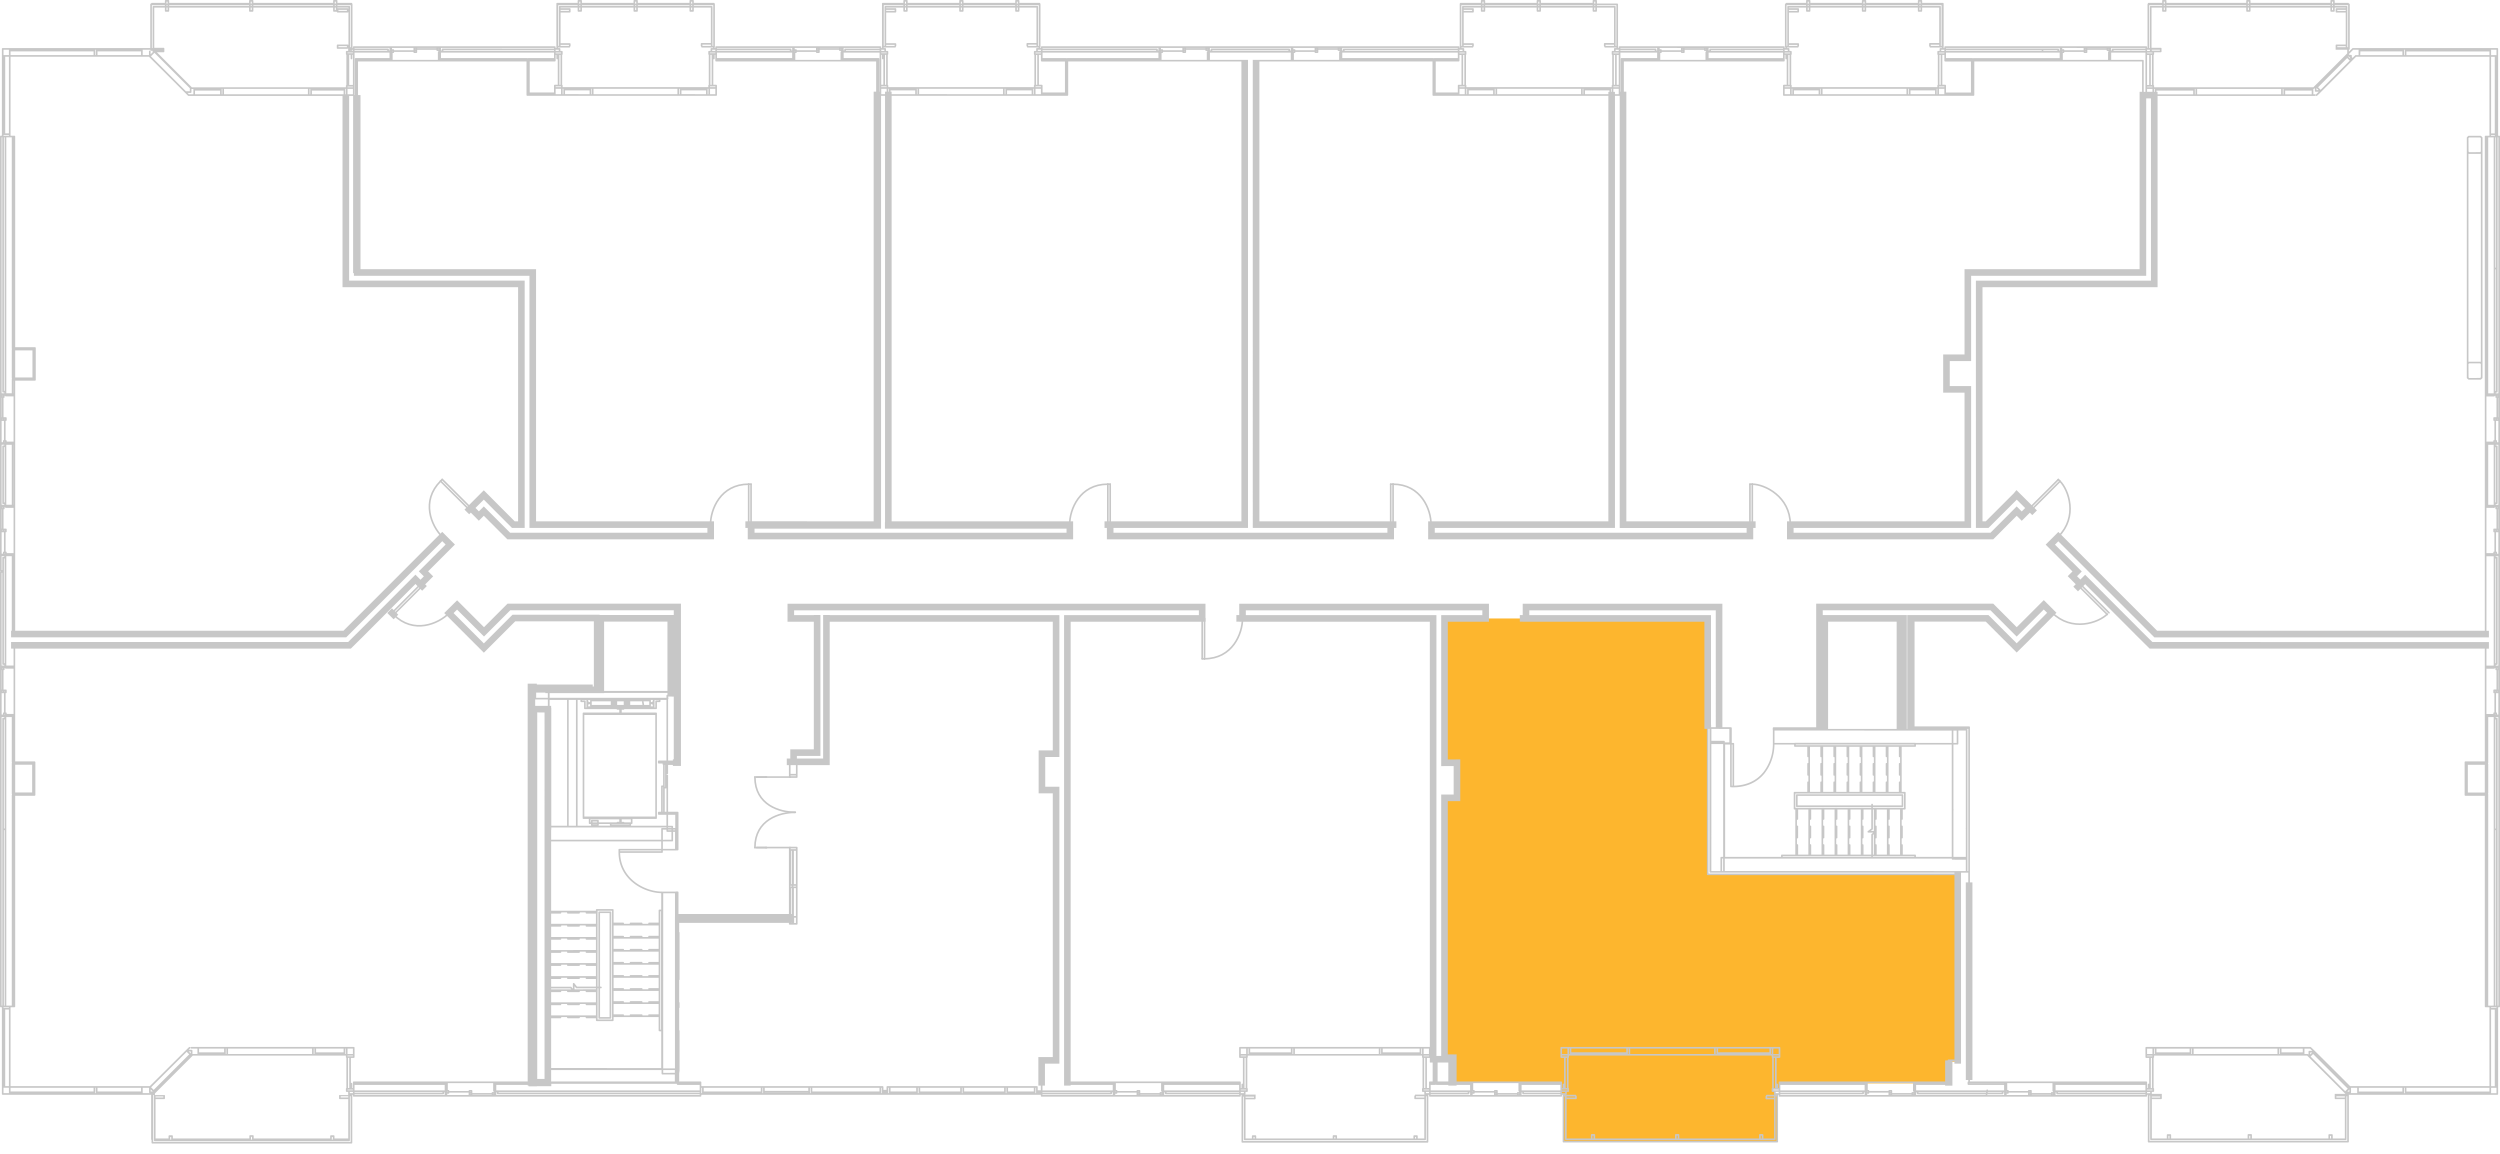
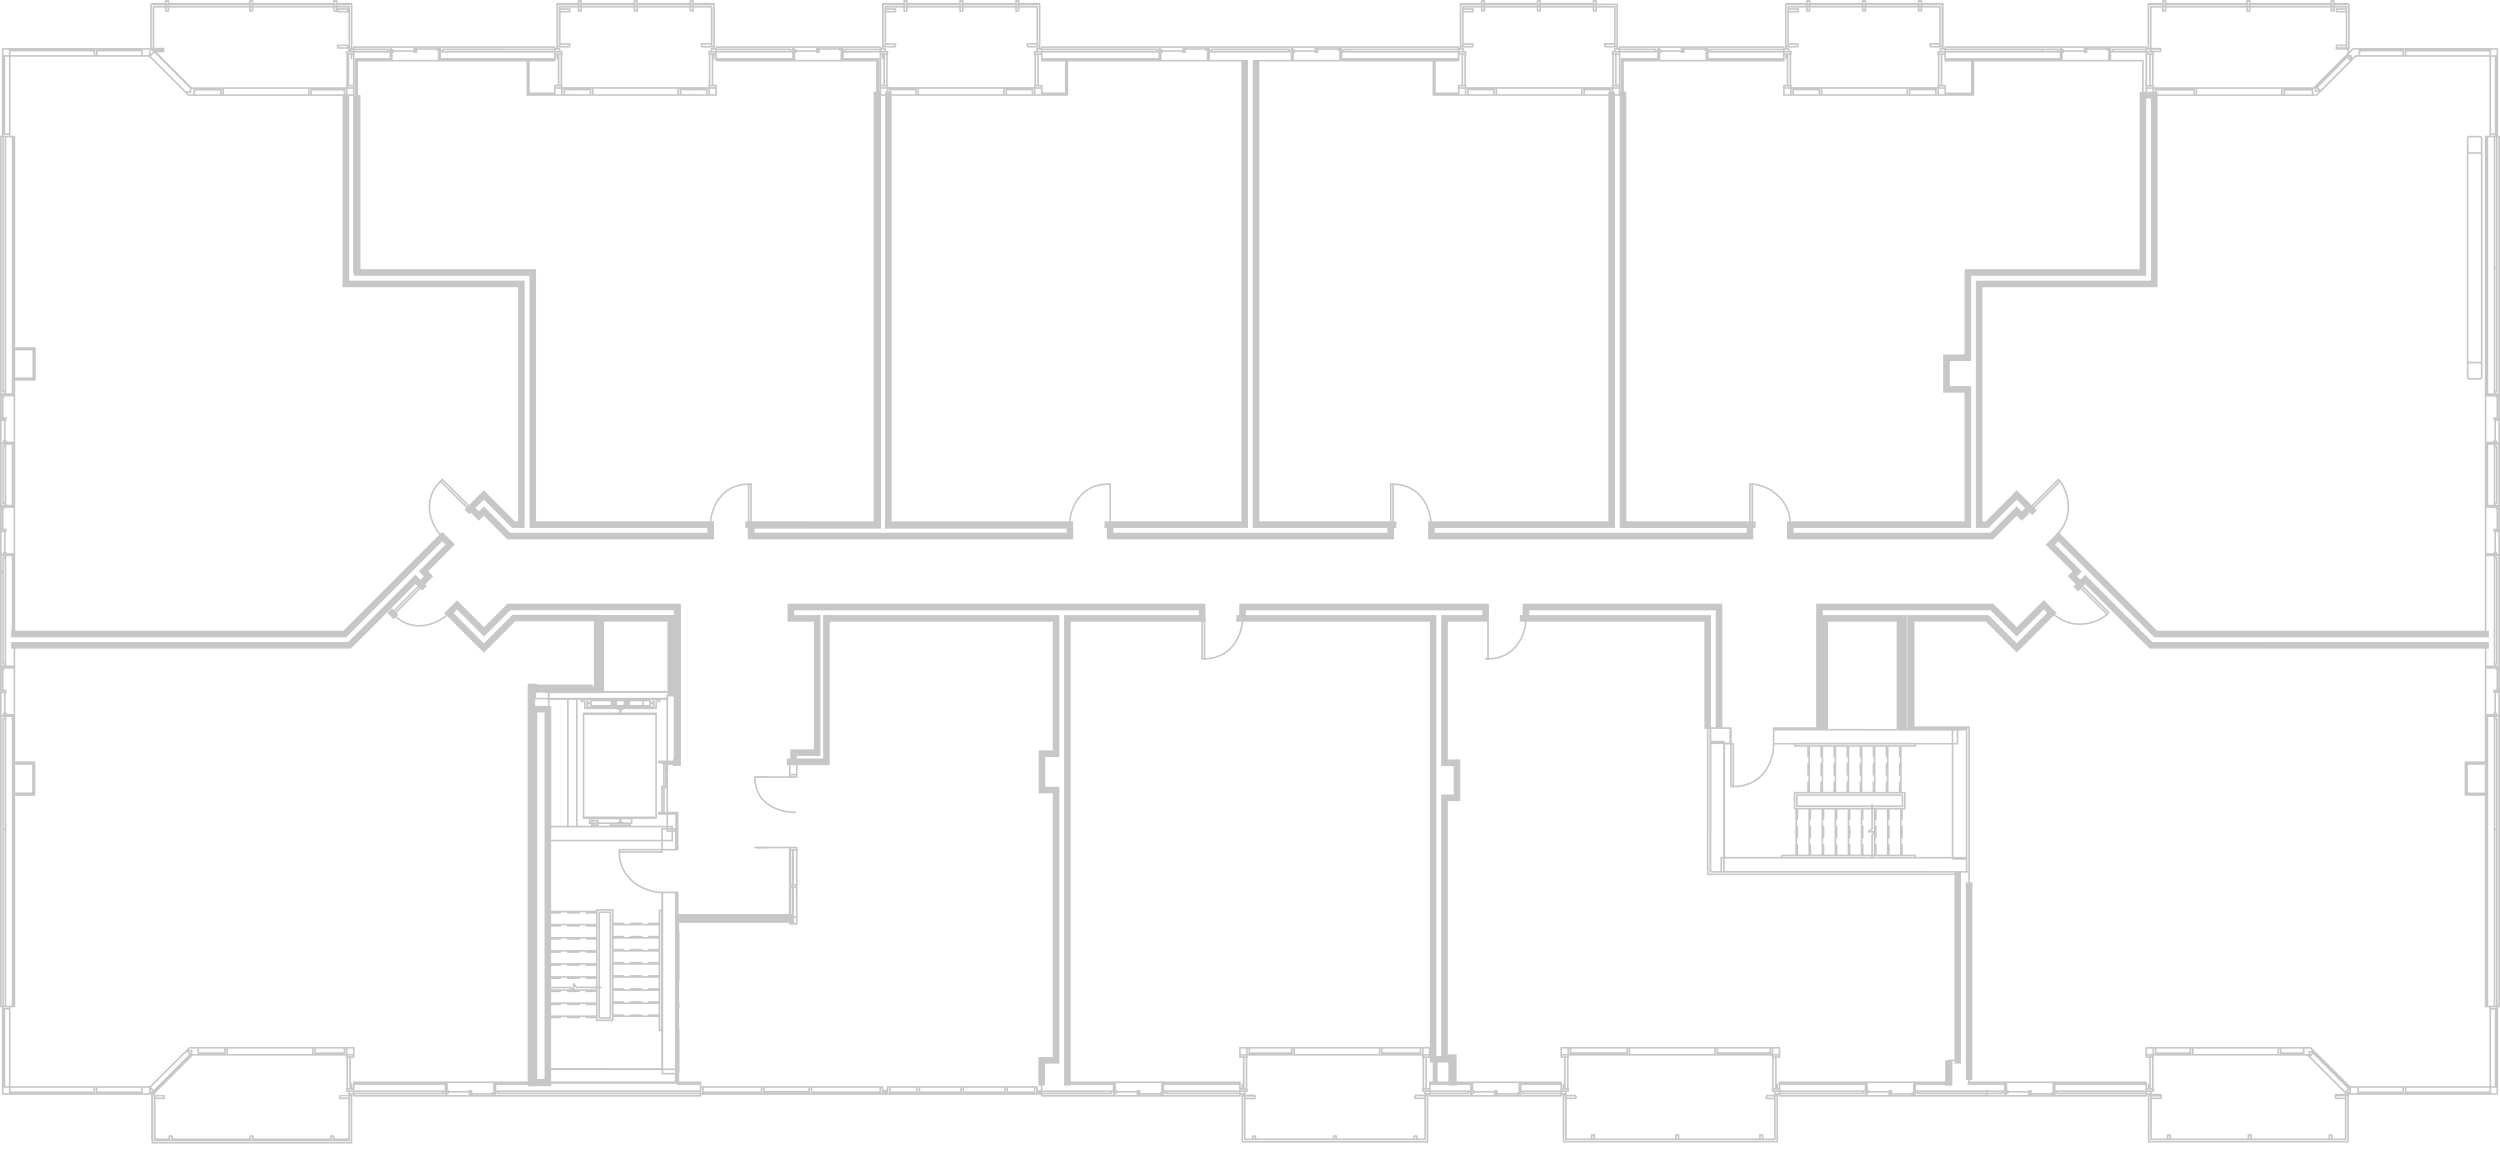
<svg xmlns="http://www.w3.org/2000/svg" viewBox="0 0 1516.541 700.083">
  <g id="Portes">
    <line x1="730.7" y1="375.14" x2="730.7" y2="399.62" fill="none" stroke="#c7c7c7" stroke-linecap="round" stroke-linejoin="round" />
    <line x1="729.26" y1="399.62" x2="730.7" y2="399.62" fill="none" stroke="#c7c7c7" stroke-linecap="round" stroke-linejoin="round" />
    <line x1="729.26" y1="375.14" x2="729.26" y2="399.62" fill="none" stroke="#c7c7c7" stroke-linecap="round" stroke-linejoin="round" />
    <line x1="902.66" y1="375.14" x2="902.66" y2="399.62" fill="none" stroke="#c7c7c7" stroke-linecap="round" stroke-linejoin="round" />
    <line x1="901.22" y1="399.62" x2="902.66" y2="399.62" fill="none" stroke="#c7c7c7" stroke-linecap="round" stroke-linejoin="round" />
-     <line x1="901.22" y1="375.14" x2="901.22" y2="399.62" fill="none" stroke="#c7c7c7" stroke-linecap="round" stroke-linejoin="round" />
    <line x1="845.06" y1="318.26" x2="845.06" y2="293.72" fill="none" stroke="#c7c7c7" stroke-linecap="round" stroke-linejoin="round" />
    <line x1="843.62" y1="293.72" x2="845.06" y2="293.72" fill="none" stroke="#c7c7c7" stroke-linecap="round" stroke-linejoin="round" />
    <line x1="843.62" y1="318.26" x2="843.62" y2="293.72" fill="none" stroke="#c7c7c7" stroke-linecap="round" stroke-linejoin="round" />
-     <line x1="672.02" y1="318.26" x2="672.02" y2="293.72" fill="none" stroke="#c7c7c7" stroke-linecap="round" stroke-linejoin="round" />
    <line x1="673.46" y1="293.72" x2="672.02" y2="293.72" fill="none" stroke="#c7c7c7" stroke-linecap="round" stroke-linejoin="round" />
    <line x1="673.46" y1="318.26" x2="673.46" y2="293.72" fill="none" stroke="#c7c7c7" stroke-linecap="round" stroke-linejoin="round" />
    <line x1="1062.98" y1="318.26" x2="1062.98" y2="293.72" fill="none" stroke="#c7c7c7" stroke-linecap="round" stroke-linejoin="round" />
    <line x1="1061.54" y1="293.72" x2="1062.98" y2="293.72" fill="none" stroke="#c7c7c7" stroke-linecap="round" stroke-linejoin="round" />
    <line x1="1061.54" y1="318.26" x2="1061.54" y2="293.72" fill="none" stroke="#c7c7c7" stroke-linecap="round" stroke-linejoin="round" />
    <line x1="1232.36" y1="309.2" x2="1249.64" y2="291.92" fill="none" stroke="#c7c7c7" stroke-linecap="round" stroke-linejoin="round" />
-     <path d="M1375.773,413.644l1.02,1.02c5.197,5.197,11.069,21.512-1.02,33.6" transform="translate(-127.153 -122.744)" fill="none" stroke="#c7c7c7" stroke-linecap="round" stroke-linejoin="round" />
+     <path d="M1375.773,413.644c5.197,5.197,11.069,21.512-1.02,33.6" transform="translate(-127.153 -122.744)" fill="none" stroke="#c7c7c7" stroke-linecap="round" stroke-linejoin="round" />
    <line x1="1231.34" y1="308.18" x2="1248.62" y2="290.9" fill="none" stroke="#c7c7c7" stroke-linecap="round" stroke-linejoin="round" />
    <line x1="1260.98" y1="355.46" x2="1278.32" y2="372.74" fill="none" stroke="#c7c7c7" stroke-linecap="round" stroke-linejoin="round" />
    <line x1="1262" y1="354.44" x2="1279.34" y2="371.72" fill="none" stroke="#c7c7c7" stroke-linecap="round" stroke-linejoin="round" />
    <line x1="284.6" y1="309.14" x2="267.26" y2="291.86" fill="none" stroke="#c7c7c7" stroke-linecap="round" stroke-linejoin="round" />
    <line x1="268.28" y1="290.84" x2="267.26" y2="291.86" fill="none" stroke="#c7c7c7" stroke-linecap="round" stroke-linejoin="round" />
    <line x1="285.62" y1="308.12" x2="268.28" y2="290.84" fill="none" stroke="#c7c7c7" stroke-linecap="round" stroke-linejoin="round" />
    <line x1="256.1" y1="355.52" x2="238.76" y2="372.86" fill="none" stroke="#c7c7c7" stroke-linecap="round" stroke-linejoin="round" />
    <line x1="255.08" y1="354.5" x2="237.74" y2="371.84" fill="none" stroke="#c7c7c7" stroke-linecap="round" stroke-linejoin="round" />
    <line x1="479.36" y1="471.38" x2="457.94" y2="471.38" fill="none" stroke="#c7c7c7" stroke-linecap="round" stroke-linejoin="round" />
    <line x1="479.36" y1="514.16" x2="457.94" y2="514.16" fill="none" stroke="#c7c7c7" stroke-linecap="round" stroke-linejoin="round" />
    <line x1="454.16" y1="318.26" x2="454.16" y2="293.72" fill="none" stroke="#c7c7c7" stroke-linecap="round" stroke-linejoin="round" />
    <line x1="455.6" y1="293.72" x2="454.16" y2="293.72" fill="none" stroke="#c7c7c7" stroke-linecap="round" stroke-linejoin="round" />
    <line x1="455.6" y1="318.26" x2="455.6" y2="293.72" fill="none" stroke="#c7c7c7" stroke-linecap="round" stroke-linejoin="round" />
    <line x1="464.66" y1="471.38" x2="459.02" y2="471.38" fill="none" stroke="#c7c7c7" stroke-linecap="round" stroke-linejoin="round" />
    <line x1="464.66" y1="471.38" x2="465.02" y2="471.38" fill="none" stroke="#c7c7c7" stroke-linecap="round" stroke-linejoin="round" />
    <line x1="464.66" y1="514.16" x2="459.02" y2="514.16" fill="none" stroke="#c7c7c7" stroke-linecap="round" stroke-linejoin="round" />
    <line x1="464.66" y1="514.16" x2="465.02" y2="514.16" fill="none" stroke="#c7c7c7" stroke-linecap="round" stroke-linejoin="round" />
    <path d="M1405.443,495.288c-5.197,5.197-21.512,11.068-33.6-1.021" transform="translate(-127.153 -122.744)" fill="none" stroke="#c7c7c7" stroke-linecap="round" stroke-linejoin="round" />
    <path d="M1190.133,416.464c7.349,0,23.037,7.384,23.037,24.479" transform="translate(-127.153 -122.744)" fill="none" stroke="#c7c7c7" stroke-linecap="round" stroke-linejoin="round" />
    <path d="M1052.853,497.884c0,9.214-5.944,24.48-23.04,24.48" transform="translate(-127.153 -122.744)" fill="none" stroke="#c7c7c7" stroke-linecap="round" stroke-linejoin="round" />
    <path d="M880.893,497.884c0,9.214-6.065,24.48-23.161,24.48" transform="translate(-127.153 -122.744)" fill="none" stroke="#c7c7c7" stroke-linecap="round" stroke-linejoin="round" />
    <path d="M776.012,440.944c0-9.214,6.065-24.48,23.161-24.48" transform="translate(-127.153 -122.744)" fill="none" stroke="#c7c7c7" stroke-linecap="round" stroke-linejoin="round" />
    <path d="M558.152,440.944c0-9.214,6.065-24.48,23.161-24.48" transform="translate(-127.153 -122.744)" fill="none" stroke="#c7c7c7" stroke-linecap="round" stroke-linejoin="round" />
    <path d="M395.346,448.292c-6.516-6.516-13.022-21.599-.933-33.688" transform="translate(-127.153 -122.744)" fill="none" stroke="#c7c7c7" stroke-linecap="round" stroke-linejoin="round" />
    <path d="M399.601,494.671c-6.516,6.516-21.599,13.022-33.688.933" transform="translate(-127.153 -122.744)" fill="none" stroke="#c7c7c7" stroke-linecap="round" stroke-linejoin="round" />
    <path d="M609.574,615.514c-9.215,0-24.481-4.294-24.481-21.39" transform="translate(-127.153 -122.744)" fill="none" stroke="#c7c7c7" stroke-linecap="round" stroke-linejoin="round" />
-     <path d="M609.574,615.514c-9.215,0-24.481,4.294-24.481,21.39" transform="translate(-127.153 -122.744)" fill="none" stroke="#c7c7c7" stroke-linecap="round" stroke-linejoin="round" />
    <path d="M995.253,440.944c0-9.214-6.065-24.48-23.161-24.48" transform="translate(-127.153 -122.744)" fill="none" stroke="#c7c7c7" stroke-linecap="round" stroke-linejoin="round" />
  </g>
  <g id="TypeA" fill="rgba(253,182,46,0)">
    <polygon points="754.322 36.809 632.333 36.809 632.333 29.688 630.354 29.688 630.354 19.812 630.354 2.353 535.515 2.353 535.515 29.646 536.974 29.646 536.974 31.355 536.247 31.355 536.247 51.857 538.258 51.808 538.258 318.995 754.985 318.995 754.985 36.73 754.322 36.809" />
  </g>
  <g id="TypeB" fill="rgba(253,182,46,0)">
    <polygon points="532.912 36.39 434.991 36.39 434.991 29.355 433.28 29.355 433.28 2.165 338.591 2.165 338.591 29.545 336.69 29.545 336.69 36.2 216.333 36.2 216.333 165.303 322.81 165.303 322.81 317.603 532.531 317.603 532.912 36.39" />
  </g>
  <g id="TypeC" fill="rgba(253,182,46,0)">
    <polygon points="317.359 318.041 317.359 172.198 209.861 172.198 209.861 58.119 210.138 57.008 210.909 52.119 211.209 33.23 214.544 33.23 214.679 29.785 213.12 29.785 213.12 2.285 91.734 2.285 91.734 29.414 93.642 31.426 90.955 34.174 5.879 34.174 5.862 82.906 7.284 82.819 7.284 239.371 8.636 239.54 8.436 384.785 209.142 384.706 293.442 300.346 312.475 318.285 317.359 318.041" />
  </g>
  <g id="TypeD" fill="rgba(253,182,46,0)">
    <polygon points="8.836 391.546 8.836 610.593 5.843 610.593 5.843 659.374 90.523 659.374 93.948 662.376 92.366 663.875 92.366 692.63 213.114 692.63 213.114 663.624 211.707 663.624 211.707 661.789 214.655 661.789 214.655 656.69 323.043 656.69 323.043 417.873 363.005 417.873 363.005 374.866 311.588 374.866 293.602 392.853 252.303 351.554 212.31 391.546 8.836 391.546 8.836 391.546" />
  </g>
  <g id="TypeE" fill="rgba(253,182,46,0)">
    <polygon points="647.395 375.768 869.013 375.768 869.013 642.563 870.506 642.563 870.506 657.008 867.395 657.008 867.395 663.674 865.728 663.674 865.728 692.563 753.617 692.563 753.617 663.897 754.886 663.897 754.886 662.008 752.173 662.008 752.173 656.689 647.395 656.689 647.395 375.768" />
  </g>
  <g id="TypeF" fill="#fdb62e">
-     <polygon points="876.239 375.177 1035.81 375.177 1035.81 530.23 1187.63 530.23 1187.63 644.082 1181.778 644.082 1181.778 657.193 1079.63 657.193 1079.63 660.378 1075.408 660.378 1075.408 661.785 1076.815 661.785 1076.815 664.008 1078.075 664.008 1078.075 692.526 948.741 692.526 948.741 663.637 947.112 663.637 947.112 656.748 881.334 656.748 881.334 642.304 876.149 642.304 876.149 484.378 883.778 484.378 883.778 463.267 876.371 463.267 876.239 375.177" />
-   </g>
+     </g>
  <g id="TypeG" fill="rgba(253,182,46,0)">
    <polygon points="1159.317 375.563 1159.317 441.817 1194.805 441.817 1194.805 656.727 1301.843 656.727 1301.843 663.659 1303.398 663.659 1303.398 692.516 1424.442 692.516 1424.442 663.929 1422.741 662.769 1425.837 659.432 1510.621 659.432 1510.621 610.583 1507.798 610.583 1507.798 391.295 1305.117 391.295 1265.313 351.49 1223.501 393.302 1205.461 375.262 1159.317 375.563" />
  </g>
  <g id="TypeH" fill="rgba(253,182,46,0)">
-     <polygon points="1508.429 384.76 1308.022 384.76 1223.531 300.269 1205.553 318.247 1200.734 318.247 1200.734 172.4 1307.058 172.4 1307.058 57.4 1301.949 57.4 1301.949 29.781 1303.395 29.781 1303.395 2.551 1424.854 2.551 1424.854 29.21 1424.372 29.21 1424.372 33.245 1427.01 35.923 1429.002 34.06 1510.646 34.06 1510.646 82.875 1508.429 82.875 1508.429 384.76" />
-   </g>
+     </g>
  <g id="TypeI" fill="rgba(253,182,46,0)">
    <polygon points="1299.937 36.875 1299.937 165.39 1193.653 165.39 1193.653 217.11 1180.554 217.11 1180.554 236.271 1193.578 236.271 1193.578 318.38 984.003 318.38 984.003 36.801 1082.279 36.801 1082.279 29.54 1083.701 29.54 1083.701 28.418 1083.326 28.418 1083.326 2.52 1178.309 2.52 1178.309 29.69 1179.806 29.69 1179.806 36.651 1299.937 36.875" />
  </g>
  <g id="TypeJ" fill="rgba(253,182,46,0)">
    <polygon points="761.911 37 761.911 318.235 977.497 318.235 977.497 56.738 978.267 56.738 978.267 51.845 980.301 51.845 980.301 32.876 982.445 32.876 982.445 29.742 980.961 29.742 980.961 2.746 886.061 2.746 886.061 29.742 884.797 29.742 884.797 36.886 761.911 37" />
  </g>
  <g id="Layer_1" data-name="Layer 1">
    <g>
      <path d="M1623.553,206.288l0,.054,0,.002v145.56a.5.5,0,0,0,.162.369l.72.66a.501.501,0,0,0,.338.131h7.08a.501.501,0,0,0,.338-.131l.72-.66c.007-.007.01-.017.017-.024a.491.491,0,0,0,.077-.108.476.476,0,0,0,.029-.049.494.494,0,0,0,.039-.188v-145.62a.499.499,0,0,0-.146-.353l-.66-.66a.494.494,0,0,0-.384-.141c-.01-.001-.019-.006-.03-.006h-7.08c-.01,0-.019.005-.03.006a.494.494,0,0,0-.384.141l-.66.66A.499.499,0,0,0,1623.553,206.288Zm8.52,8.31-.429.429-6.605.056-.427-.426-.057-8.106.425-.425h6.665l.427.427v8.046Zm-7.518,128.992.425-.425h6.666l.427.427v7.986l-.429.429-6.637.056-.01-.005-.047-.024-.338-.338Zm-.002-127.562a.493.493,0,0,0,.22.057h7.08a.494.494,0,0,0,.22-.057V342.196a.492.492,0,0,0-.19-.025c-.01,0-.019-.006-.03-.006h-7.08c-.01,0-.019.005-.03.006a.494.494,0,0,0-.19.025Z" transform="translate(-127.153 -122.744)" fill="#c7c7c7" />
      <rect x="363.404" y="492.373" width="4" height="5.443" transform="translate(-370.245 280.855) rotate(-45.02)" fill="#c7c7c7" />
      <path d="M127.153,205.564v263.46a.5.5,0,0,1,0,.72v263.52a.5.5,0,0,0,.5.5h.641v.875l-.001.005v47.46l.001.005v4.255a.5.5,0,0,0,.5.5h56.999l27.421,0h5.619v26.98a.492.492,0,0,0,.24.417v1.683a.5.5,0,0,0,.5.5h120.78a.5.5,0,0,0,.5-.5v-29.08h.38v.64a.5.5,0,0,0,.5.5h210.36a.5.5,0,0,0,.5-.5v-.64H758.533v.64a.5.5,0,0,0,.5.5h120.3a.5.5,0,0,0,.5-.5v-.64h.44v28.54a.5.5,0,0,0,.5.5h112.32a.501.501,0,0,0,.5-.5v-28.54h.44v.64a.5.5,0,0,0,.5.5h79.68a.5.5,0,0,0,.5-.5v-.64h.38v28.42a.5.5,0,0,0,.5.5h129.66a.5.5,0,0,0,.5-.5v-28.42h.38v.64a.5.5,0,0,0,.5.5h222.48a.5.5,0,0,0,.5-.5v-.64h.44v28.42a.5.5,0,0,0,.5.5h120.96a.5.5,0,0,0,.5-.5l.001-28.02v-.4h90.04a.5.5,0,0,0,.5-.5v-51.72l0-.88h.64a.5.5,0,0,0,.5-.5v-341.22l0-29.7v-156.78a.5.5,0,0,0-.5-.5h-.64v-52.66a.5.5,0,0,0-.5-.5h-4.26l-51.36,0h-31.98a.5.5,0,0,0-.353.146l-2.086,2.087v-1.233h.04a.5.5,0,0,0,.5-.5v-27a.5.5,0,0,0-.5-.5h-.056a.493.493,0,0,0-.484-.42h-8.08v-1.24a.5.5,0,0,0-.5-.5h-1.62a.5.5,0,0,0-.5.5v1.24h-48.44v-1.24a.5.5,0,0,0-.5-.5h-1.62a.5.5,0,0,0-.5.5v1.24h-48.38v-1.24a.5.5,0,0,0-.5-.5h-1.62a.5.5,0,0,0-.5.5v1.24h-8.2a.5.5,0,0,0-.5.5v.043a.492.492,0,0,0-.18.376v26.5h-.26v-.58a.5.5,0,0,0-.5-.5l-21.78,0h-100.2a.5.5,0,0,0-.5.5v.58h-.44v-26.92a.5.5,0,0,0-.5-.5h-12.52v-1.24a.5.5,0,0,0-.5-.5h-1.62a.5.5,0,0,0-.5.5v1.24h-31.34v-1.24a.5.5,0,0,0-.5-.5h-1.62a.5.5,0,0,0-.5.5v1.24h-31.22v-1.24a.5.5,0,0,0-.5-.5h-1.62a.5.5,0,0,0-.5.5v1.24h-12.04a2.665,2.665,0,0,0-.8.92v25.68a.499.499,0,0,0,.3.457v.362h-.44v-.58a.5.5,0,0,0-.5-.5h-99.66a.5.5,0,0,0-.5.5v.58h-.382v-1.026a.489.489,0,0,0-.058-.222V125.404a.5.5,0,0,0-.5-.5h-12.28v-1.66a.5.5,0,0,0-.5-.5h-1.62a.5.5,0,0,0-.5.5v1.24h-31.34v-1.24a.5.5,0,0,0-.5-.5h-1.62a.5.5,0,0,0-.5.5v1.24h-31.22v-1.24a.5.5,0,0,0-.5-.5h-1.62a.5.5,0,0,0-.5.5v1.24h-12.28a.5.5,0,0,0-.5.5v.194a.489.489,0,0,0-.06.226v25.68a.489.489,0,0,0,.06.226v.594h-.2v-.58a.5.5,0,0,0-.5-.5h-252.9a.5.5,0,0,0-.5.5v.58h-.38v-.505a.446.446,0,0,0,.12-.315v-25.68a.492.492,0,0,0-.12-.315v-.105a.5.5,0,0,0-.5-.5h-12.16v-1.24a.5.5,0,0,0-.5-.5h-1.56a.5.5,0,0,0-.5.5v1.24h-31.34v-1.24a.5.5,0,0,0-.5-.5h-1.62a.5.5,0,0,0-.5.5v1.24h-31.28v-1.24a.5.5,0,0,0-.5-.5h-1.62a.5.5,0,0,0-.5.5v1.24h-12.46a.5.5,0,0,0-.5.5v26.92h-.44v-.58a.5.5,0,0,0-.5-.5h-99.66a.5.5,0,0,0-.5.5v.58h-.38v-.506a.491.491,0,0,0,.12-.315v-25.68a.492.492,0,0,0-.12-.315v-.105a.5.5,0,0,0-.5-.5H548.034v-1.24a.5.5,0,0,0-.5-.5h-1.62a.5.5,0,0,0-.5.5v1.24h-31.34v-1.24a.5.5,0,0,0-.5-.5h-1.62a.5.5,0,0,0-.5.5v1.24h-31.28v-1.24a.5.5,0,0,0-.5-.5h-1.62a.5.5,0,0,0-.5.5v1.24l-12.4,0a.5.5,0,0,0-.5.5v26.92h-.439v-.58a.5.5,0,0,0-.5-.5h-121.98a.5.5,0,0,0-.5.5v.58h-.26v-26.5a.491.491,0,0,0-.12-.315v-.106a.5.5,0,0,0-.5-.5h-8.5v-1.24a.5.5,0,0,0-.5-.5h-1.62a.5.5,0,0,0-.5.5v1.24h-48.38v-1.24a.5.5,0,0,0-.5-.5h-1.62a.5.5,0,0,0-.5.5v1.24H229.793v-1.24a.5.5,0,0,0-.5-.5h-1.62a.5.5,0,0,0-.5.5v1.24h-7.84a.493.493,0,0,0-.484.42h-.056a.5.5,0,0,0-.5.5v26.5h-5.08l-.003,0h-27.415l-.003,0h-1.38l-.003,0H128.793a.5.5,0,0,0-.5.5v52.66h-.641A.5.5,0,0,0,127.153,205.564Zm5.4-49.4h-3.26v-3.26h3.26v3.26Zm0,47.46h-2.24v-46.46h2.24Zm0,1.44h-3.26v-.44h3.26Zm-2.58,527.7h-.44v-106.46h.44Zm-.02-176.58v-.26h.261v.26Zm-.42,69.12v-66.14h.44v66.14Zm.42-83.3h.261v.26h-.261Zm-.659-1v-11.72h.16a.5.5,0,0,0,.5-.5l-.001-.005v-.755h.289a.493.493,0,0,0,.472.36h4.66v27.441h-4.16v-.4a.5.5,0,0,0-.5-.5h-.16v-11.66h.16a.5.5,0,0,0,.5-.5v-1.26a.5.5,0,0,0-.5-.5Zm247.052-66.82.001.001L344.61,505.979l-6.28,6.225H133.874v4h1.5v10.28h-4.4v-66.32h3.32v45.2h-.42v4H337.163l58.272-58.331.471.471,0,0,1.56,1.56-13.431,13.432,0,0-1.279,1.28-1.549,1.549,0,0,0,0,1.47,1.47,1.358,1.359,0,0,.231.231-2.031,2.032L382,474.183l.001-.001-1.281-1.279-1.547-1.547-.001.002-.002-.002-1.778,1.782Zm-239.972-138.88h10.46v16.4h-10.46Zm-6.841,189.74v-63.5h.44v63.5Zm.42-66.42v-.26h.261v.26Zm0-14.24h.261v.26h-.261Zm-.659-1v-11.66h.16a.5.5,0,0,0,.5-.5l-.001-.005v-.755h.289a.494.494,0,0,0,.472.36h4.66v27.44h-4.16v-.4a.5.5,0,0,0-.5-.5l-.003,0h-.158v-11.72h.16a.5.5,0,0,0,.5-.5v-1.26a.5.5,0,0,0-.5-.5Zm6-14.46v-36.38h.08v36.38Zm-4.32,0v-36.38h3.32v36.38Zm-1.44-1.44v-33.5h.44v33.5Zm.42-36.48v-.26h.261v.26Zm0-14.18h.261v.26h-.261Zm-.659-1v-11.72h.16a.5.5,0,0,0,.5-.5l-.001-.005.001-.755h.288a.493.493,0,0,0,.472.36h4.66v27.44h-4.16v-.4a.5.5,0,0,0-.5-.5h-.16v-11.66h.16a.5.5,0,0,0,.5-.5v-1.26a.5.5,0,0,0-.5-.5Zm6-14.52v-7.66a.488.488,0,0,0,.08.016v7.644Zm-5.76-1.44v-153.8h.439v153.8Zm3.519-153.8h1.24v128.14a.463.463,0,0,1,0,.6v17.4a.463.463,0,0,1,0,.6v8.5h-3.32V206.064Zm50.86-49.9h-50.36v-2.24h50.36Zm1.38,0h-.38v-3.26h.38v3.26Zm27.42,0h-26.42v-2.24h26.42Zm7.019-2.6v.4a.496.496,0,0,0,.154.359l-1.374,1.374v-1.733a.5.5,0,0,0-1,0v2.2h-3.8v-3.26h4.58v.16a.5.5,0,0,0,.5.5Zm40.92,24.12v2.24H245.454v-2.24Zm1.381-1.02v3.26h-.381v-3.26Zm51.899,0v3.26l-25.45,0-25.45,0v-3.26Zm1.44,0v3.26h-.44v-3.26Zm20.22,1.02v2.24h-19.22v-2.24Zm1.38-1.02v3.26h-.38v-3.26Zm-92.519,3.26h-2.713l-.8-.8h1.853a.5.5,0,0,0,.5-.5v-1.908c.014.001.026.008.04.008h1.12v3.2Zm-4.513-1.8-21.221-21.22,2.113-2.113,21.302,21.302a.502.502,0,0,0,.158.142v1.889Zm-12.768-51.78h-6.94a.5.5,0,0,0-.5.5v25.086a.505.505,0,0,0-.16-.026h-.279v-26h7.88Zm1.62-1.44h-.62v-1.16h.62Zm0,1.44h-.62v-.44h.62Zm0,2.52h-.62v-1.52h.62Zm49.44-2.52H229.793v-.44h48.44Zm1.62-1.44-.62,0v-1.16h.62Zm0,1.44h-.62v-.44h.62Zm0,2.52h-.62v-1.52h.62Zm49.38-2.52h-48.38v-.44h48.38Zm1.62-1.44h-.62v-1.16h.62Zm0,1.44h-.62v-.44h.62Zm0,2.52h-.62v-1.52h.62Zm-104,23.36a.5.5,0,0,0-.5-.5h-5.62v-24.38h6.44v2.02a.5.5,0,0,0,.5.5h1.62a.5.5,0,0,0,.5-.5v-2.02h48.44v2.02a.5.5,0,0,0,.5.5h1.62a.5.5,0,0,0,.5-.5v-2.02h48.38v2.02a.5.5,0,0,0,.5.5h1.62a.477.477,0,0,0,.101-.02v0a.5.5,0,0,0,.5.5h6.12a.5.5,0,0,0,.46-.304v20.008a.5.5,0,0,0-.46-.304h-6.12a.5.5,0,0,0-.5.5v1.62a.5.5,0,0,0,.5.5h6.12a.167.167,0,1,1,.279.04v1.24h-.88a.5.5,0,0,0-.5.5v1.38a.499.499,0,0,0,.3.457v18.346a.499.499,0,0,0-.3.457v.88h-75.82a.488.488,0,0,0-.226.06H243.541l-21.2-21.26h4.013a.5.5,0,0,0,.5-.5Zm105.601-.86v-.62h5.119v.62Zm-.5-23.64a.478.478,0,0,0-.101.02v-.4h6.681v.684a.5.5,0,0,0-.46-.304h-6.12Zm5.619,1v.62h-5.119v-.62Zm2.4,22.64h-.439v-24.52a.5.5,0,0,0-.5-.5H331.853v-.44h8.12Zm-1.419.599c.003.015.005.03.009.044-.007.005-.014.009-.021.014A.552.552,0,0,0,338.554,151.964Zm2.679,1.68h-1.88v-.08h1.12a.5.5,0,0,0,.5-.5v-.16h.26Zm0,1.38h-3.26v-.38h3.26Zm0,19.26h-2.239v-18.26h.859v2.2a.5.5,0,0,0,1,0v-2.2h.38v18.26Zm0,1.38h-3.26v-.38h3.26Zm0,4.26h-3.26v-3.26h3.26Zm.601,110.14h106.5v152.94H556.273v2.9H436.582l-15.948-15.949-2.991,2.992-2.049-2.075,5.038-5.038,17.111,17.169h7.69v-150.04h-4v0l-102.5,0v-112.04h2.42v107.5h.48Zm.399-136.86h19.82v.44h-19.82Zm21.2.2h-.38v-.7a.5.5,0,0,0-.5-.5h-20.32v-.38h21.2Zm0,4.56h-20.5a.5.5,0,0,0-.5.5v21.96h-.2v-25.78h21.2Zm14.529-6.14c-.001.014-.008.026-.008.04v1.36H366.233v-.1a.5.5,0,0,0-.5-.5h-.76v-.8Zm-12.729,1.8v.26h-.26v-.26Zm13.98-1h-.26v-.26h.26Zm0,1.26h-.26v-.26h.26Zm12.668-2.06c-.001.014-.008.026-.008.04v.1h-11.66v-.1c0-.014-.007-.026-.008-.04Zm1.252.8h-.26v-.26h.26Zm0,1.288a.493.493,0,0,0-.36.472v4.66H365.334v-4.16h.399a.5.5,0,0,0,.5-.5v-.16h11.721v.16a.5.5,0,0,0,.5.5h1.26a.5.5,0,0,0,.5-.5v-1.42h11.66v.16a.5.5,0,0,0,.5.5h.76Zm70.08-1.708H395.613a.5.5,0,0,0-.5.5v.7h-.44v-1.58h68.54Zm0,1.44H396.113v-.44h67.101Zm0,4.32H447.636l-.002-.001a.463.463,0,0,1-.6,0l-.003.001H394.673v-3.32h68.54v3.32Zm1,1.58v-3.46h.439v2.14a.497.497,0,0,0,.841.362v15.578h-1.78a.5.5,0,0,0-.5.5v4.18h-14.72v-18.8h15.22A.5.5,0,0,0,464.213,159.544Zm0,16.06v-.44h3.26v.44Zm3.26,1v3.26h-3.26v-3.26Zm-1.48-21.52h-1.78v-.44h3.26v.44Zm1.18,1v18.08h-.68v-18.08Zm-1.08-3.18v.74h-1.88v-.74Zm2.82,23.7v3.26h-.44v-3.26Zm15.899.96v2.3H469.914v-2.3Zm1.38-.96v3.26h-.38v-3.26Zm51.9,0v3.26h-50.9v-3.26Zm1.44,0v3.26h-.44v-3.26Zm15.899.96v2.3H540.534v-2.3Zm1.44-.96v3.26h-.44v-3.26Zm-3.62-26.02v-.74h5.12v.74Zm-86.04,0v-.62h5.06v.62Zm0-21.86h5.06v.62h-5.06Zm10.34-2.38h-10.84a.5.5,0,0,0-.5.5v23.74h-.44v-24.68h11.78Zm1.62-1.44h-.62v-1.16h.62Zm0,1.44h-.62v-.44h.62Zm0,2.52h-.62v-1.52h.62Zm32.28-2.52h-31.28v-.44h31.28Zm1.619-1.44h-.619v-1.16h.619Zm0,1.44h-.619v-.44h.619Zm0,2.52h-.619v-1.52h.619Zm32.341-2.52H514.073v-.44h31.341Zm1.62-1.44h-.62v-1.16h.62Zm0,1.44h-.62v-.44h.62Zm0,2.52h-.62v-1.52h.62Zm-73.761,21.72v-1.12a.5.5,0,0,0-.5-.5h-5.56v-18.62h5.56a.5.5,0,0,0,.5-.5v-1.62a.5.5,0,0,0-.5-.5h-5.56v-.38h10.34v2.02a.5.5,0,0,0,.5.5h1.62a.5.5,0,0,0,.5-.5v-2.02h31.28v2.02a.5.5,0,0,0,.5.5h1.619a.5.5,0,0,0,.5-.5v-2.02h31.341v2.02a.5.5,0,0,0,.5.5h1.62a.5.5,0,0,0,.5-.5v-2.02h10.34v21.5h-5.62a.5.5,0,0,0-.5.5v1.24l.5,1h6.939v.32h-1a.5.5,0,0,0-.5.5v1.24h-.88a.5.5,0,0,0-.5.5v1.38a.499.499,0,0,0,.3.457v18.226a.499.499,0,0,0-.3.457v.94h-88.34v-.94a.499.499,0,0,0-.3-.457v-18.166a.499.499,0,0,0,.3-.457v-1.44a.5.5,0,0,0-.5-.5h-.88v-1.24a.5.5,0,0,0-.5-.5h-.94v-.32h7.12Zm86.54,0h-.44v-23.74a.5.5,0,0,0-.5-.5h-10.84v-.44H559.813Zm1.26,3.06h-1.88v-.74h1.88Zm0,1.38h-3.26v-.38h3.26Zm-3.26,20.58v-.44h3.26v.44Zm3.261,1v3.26h-3.2v-3.26Zm-2.961-2.44v-18.14h.74v18.14Zm49.58-20.76h-.44v-.7a.5.5,0,0,0-.5-.5H562.073v-.38h45.62Zm-1.44-.2v.44h-44.18v-.44Zm1.44,4.76h-45.62v-3.32h45.62Zm14.468-6.14c-.001.014-.008.026-.008.04v1.36H610.494v-.1a.5.5,0,0,0-.5-.5h-.761v-.8Zm-12.667,1.8v.26h-.261v-.26Zm13.92-1h-.261v-.26h.261Zm0,1.26h-.261v-.26h.261Zm12.728-2.06c-.001.014-.008.026-.008.04v.1h-11.72v-.1c0-.014-.007-.026-.008-.04Zm1.252.8h-.26v-.26h.26Zm0,1.288a.494.494,0,0,0-.359.472v4.66h-27.44v-4.16h.4a.5.5,0,0,0,.5-.5v-.16h11.659v.16a.5.5,0,0,0,.5.5h1.261a.5.5,0,0,0,.5-.5v-1.42h11.72v.16a.5.5,0,0,0,.5.5h.76Zm23.34-1.708h-20.92a.5.5,0,0,0-.5.5v.7h-.38v-1.58h21.8Zm0,1.44h-20.42v-.44h20.42Zm0,24.72h-.14v-19.9a.5.5,0,0,0-.5-.5h-21.16v-3.32h21.8v23.72Zm3.301,2.5v258.56h-.061v4h110.16v2.48h-189.26v-2.48h76.739v-262.56Zm4-2.515h-.66v-.785l7.48,0,7.48,0v2.3h-14.3Zm-2.04,0V176.604h.38v1.745Zm-4.261-23.325v-.38h3.261v.38Zm.44,1v2.2a.497.497,0,0,0,.84.363v15.577h-1.28v-18.14Zm2.52,0v18.14h-.68v-18.14Zm.301,19.14v.44h-3.261v-.44h3.261Zm0,1.44v1.745h-.96v1.515h-2.301v-3.26Zm-1.381-23.7v.74h-1.88v-.74Zm20.101,23.7v3.26h-.38v-3.26Zm51.899,0v3.26H684.713v-3.26Zm1.44,0v3.26h-.44v-3.26Zm15.9.96v2.3h-14.9v-2.3Zm1.38-.96v3.26h-.38v-3.26Zm-3.5-26.02v-.74h5.06v.74Zm-86.018,0h-.083v-.62h5.12v.62Zm-.083-21.86h5.12v.62h-5.12Zm10.4-2.38h-10.9a.5.5,0,0,0-.5.5v23.74h-.44v-24.68h11.84Zm1.62-1.44h-.62v-1.16h.62Zm0,1.44h-.62v-.44h.62Zm0,2.52h-.62v-1.52h.62Zm32.28-2.52h-31.28v-.44h31.28Zm1.619-1.44h-.619v-1.16h.619Zm0,1.44h-.619v-.44h.619Zm0,2.52h-.619v-1.52h.619Zm32.341-2.52H711.653v-.44h31.341Zm1.56-1.44h-.56v-1.16h.56Zm0,1.44h-.56v-.44h.56Zm0,2.52h-.56v-1.52h.56Zm-73.7,21.72v-1.12a.5.5,0,0,0-.5-.5h-5.62v-18.62h5.62a.5.5,0,0,0,.5-.5v-1.62a.5.5,0,0,0-.5-.5h-5.62v-.38h10.4v2.02a.5.5,0,0,0,.5.5h1.62a.5.5,0,0,0,.5-.5v-2.02h31.28v2.02a.5.5,0,0,0,.5.5h1.619a.5.5,0,0,0,.5-.5v-2.02h31.341v2.02a.5.5,0,0,0,.5.5h1.56a.5.5,0,0,0,.5-.5v-2.02h10.34v21.5h-5.56a.5.5,0,0,0-.5.5v1.24l.5,1h6.88v.32h-1a.5.5,0,0,0-.5.5v1.24h-.88a.5.5,0,0,0-.5.5v1.44a.499.499,0,0,0,.3.457v18.166a.499.499,0,0,0-.3.457v.94h-88.34v-.94a.5.5,0,0,0-.301-.458V155.982a.499.499,0,0,0,.301-.458v-1.38a.5.5,0,0,0-.5-.5h-.881v-1.24a.5.5,0,0,0-.5-.5h-.94v-.32h1.159l6.021,0,.002,0Zm86.481,0h-.44v-23.74a.5.5,0,0,0-.5-.5h-10.84v-.44h11.78Zm1.26,3.06h-1.88v-.74h1.88Zm0,1.44h-3.26v-.44h3.26Zm-3.26,20.52v-.44h3.26v.44Zm3.26,1v3.26h-3.26v-3.26Zm-2.96-2.44v-18.08h.74v18.08Zm3.46-14.12h14.08v18.8h-13.58v-4.18a.5.5,0,0,0-.5-.5h-1.72v-18.08h1.22v3.46A.5.5,0,0,0,759.093,160.044Zm.5-6.84h68.9v.44h-68.9Zm70.28.2h-.38v-.7a.5.5,0,0,0-.5-.5h-69.4v-.38h70.28Zm0,4.56h-55.24a.463.463,0,0,1-.6,0h-14.44v-3.32h70.28Zm14.528-6.14c-.001.014-.008.026-.008.04v1.36h-11.72v-.1a.5.5,0,0,0-.5-.5h-.76v-.8Zm-12.728,1.8v.26h-.26v-.26Zm13.979-1h-.26v-.26h.26Zm0,1.26h-.26v-.26h.26Zm12.668-2.06c-.001.014-.008.026-.008.04v.1h-11.66v-.1c0-.014-.007-.026-.008-.04Zm1.252.8h-.26v-.26h.26Zm0,1.288a.493.493,0,0,0-.359.472v4.66h-27.44v-4.16h.4a.5.5,0,0,0,.5-.5v-.16h11.72v.16a.5.5,0,0,0,.5.5h1.26a.5.5,0,0,0,.5-.5v-1.42h11.66v.16a.5.5,0,0,0,.5.5h.76Zm50.58-.508h-.439v-.7a.5.5,0,0,0-.5-.5h-47.16a.5.5,0,0,0-.5.5v.7h-.44v-1.58h49.04Zm-1.439-.2v.44h-46.16v-.44Zm1.439,5.84h-21.04c-.01,0-.017.005-.027.005h-1.973V443.004h81.66v2.9h-166.16v-2.9h81.601V159.074h-1.855a.49.49,0,0,0-.145-.029H861.113v-4.4h49.04Zm14.468-7.22c-.001.014-.008.026-.008.04v1.36H912.954v-.1a.5.5,0,0,0-.5-.5h-.761v-.8Zm-12.667,1.8v.26h-.261v-.26Zm13.92-1h-.261v-.26h.261Zm0,1.26h-.261v-.26h.261Zm12.728-2.06c-.001.014-.008.026-.008.04v.1h-11.72v-.1c0-.014-.007-.026-.008-.04Zm1.252.8h-.26v-.26h.26Zm0,1.288a.494.494,0,0,0-.359.472v4.66h-27.44v-4.16h.4a.5.5,0,0,0,.5-.5v-.16h11.659v.16a.5.5,0,0,0,.5.5h1.261a.5.5,0,0,0,.5-.5v-1.42h11.72v.16a.5.5,0,0,0,.5.5h.76Zm71.64-1.708h-69.16a.5.5,0,0,0-.5.5v.7h-.44v-1.58h70.1Zm0,1.44h-68.66v-.44h68.66Zm0,4.32h-14.26a.464.464,0,0,1-.6,0h-55.24v-3.32h70.1v3.32Zm1,1.58v-3.46h1.22v18.08h-1.72a.5.5,0,0,0-.5.5v4.18h-13.4v-18.8h13.9A.5.5,0,0,0,1012.493,159.544Zm0,16.06v-.44h3.2v.44Zm3.2,1v3.26h-3.2v-3.26Zm-1.48-21.52h-1.72v-.44h3.2v.44Zm1.24,1v18.08h-.74v-18.08Zm-1.08-3.18v.74h-1.88v-.74Zm11.1-26.56h-10.9a.5.5,0,0,0-.5.5v23.74h-.44v-24.68h11.84Zm1.62-1.44h-.62v-1.16h.62Zm0,1.44h-.62v-.44h.62Zm0,2.52h-.62v-1.52h.62Zm32.22-2.52h-31.22v-.44h31.22Zm1.62-1.44h-.62v-1.16h.62Zm0,1.44h-.62v-.44h.62Zm0,2.52h-.62v-1.52h.62Zm32.34-2.52h-31.34v-.44h31.34Zm1.62-1.44h-.62v-1.16h.62Zm0,1.44h-.62v-.44h.62Zm0,2.52h-.62v-1.52h.62Zm-74.7-.14v.62h-5.12v-.62Zm0,21.24v.62h-5.12v-.62Zm86.04-.12v.74h-5.12v-.74Zm1.44.74h-.44v-23.74a.5.5,0,0,0-.5-.5h-10.84v-.44h11.78Zm-86.48,0v-1.12a.5.5,0,0,0-.5-.5h-5.62v-18.62h5.62a.5.5,0,0,0,.5-.5v-1.62a.5.5,0,0,0-.5-.5h-5.62v-.38h10.4v2.02a.5.5,0,0,0,.5.5h1.62a.5.5,0,0,0,.5-.5v-2.02h31.22v2.02a.5.5,0,0,0,.5.5h1.62a.5.5,0,0,0,.5-.5v-2.02h31.34v2.02a.5.5,0,0,0,.5.5h1.62a.5.5,0,0,0,.5-.5v-2.02h10.34v21.5h-5.62a.5.5,0,0,0-.5.5v1.24l.5,1h7.118v.32h-.998a.5.5,0,0,0-.5.5v1.24h-.88a.5.5,0,0,0-.5.5v1.44a.499.499,0,0,0,.3.457v18.165a.499.499,0,0,0-.3.457v.94h-88.16v-.94a.492.492,0,0,0-.24-.417V156.001a.492.492,0,0,0,.24-.417v-1.44a.5.5,0,0,0-.5-.5h-.82v-1.24a.5.5,0,0,0-.5-.5h-1.18v-.32h7Zm-4.06,26.02v3.26h-.44v-3.26Zm15.78.96v2.3h-14.78v-2.3Zm1.44-.96v3.26h-.44v-3.26Zm51.9,0v3.26h-50.9v-3.26Zm1.38,0v3.26h-.38v-3.26Zm15.18,1.863v1.397h-14.18v-2.3h14.84v.903Zm2.04-1.863v1.863h-.38v-1.863Zm4.26-22.96h-1.88v-.74h.787a.469.469,0,0,0,.421,0h.672Zm0,1.44h-3.26v-.44h3.26Zm-2.22,1v18.08h-.74v-18.08Zm2.22,18.08h-1.22v-18.08h1.22v18.08Zm0,1.44h-3.26v-.44h3.26Zm0,4.26h-2.3v-1.397h-.96v-1.863h3.26Zm.6.98-.001,258.16v4h76.98v.08h0v2.82H997.504v-2.9H1106.813v-262.14h2.8A.473.473,0,0,0,1109.713,180.844Zm.4-27.639h20.84v.44h-20.84Zm22.28.2h-.44v-.7a.5.5,0,0,0-.5-.5h-21.34v-.38h22.28Zm0,4.56h-21.58a.5.5,0,0,0-.5.5v19.9h-.2v-23.72h22.28Zm14.468-6.14c-.001.014-.008.026-.008.04v1.36h-11.66v-.1a.5.5,0,0,0-.5-.5h-.76v-.8Zm-12.668,1.8v.26h-.26v-.26Zm13.92-1h-.26v-.26h.26Zm0,1.26h-.26v-.26h.26Zm12.728-2.06c-.001.014-.008.026-.008.04v.1h-11.72v-.1c0-.014-.007-.026-.008-.04Zm1.252.8h-.26v-.26h.26Zm0,1.288a.493.493,0,0,0-.36.472v4.66h-27.44v-4.16h.4a.5.5,0,0,0,.5-.5v-.16h11.66v.16a.5.5,0,0,0,.5.5h1.26a.5.5,0,0,0,.5-.5v-1.42h11.72v.16a.5.5,0,0,0,.5.5h.76Zm46.68-1.708h-44.2a.5.5,0,0,0-.5.5v.7h-.44v-1.58h45.14Zm0,1.44h-43.7v-.44h43.7Zm0,4.32h-45.14v-3.32h45.14v3.32Zm2.88-5.06v.74h-1.88v-.74Zm-1.88,22.7v-.44h3.26v.44Zm3.26,1v3.26h-3.26v-3.26Zm-1.04-2.44v-18.08h.74v18.08Zm-.5-19.08h-1.72v-.44h3.26v.44Zm11.26-28.74h-10.9a.5.5,0,0,0-.5.5v23.74h-.44v-24.68h11.84Zm1.62-1.44h-.62v-1.16h.62Zm0,1.44h-.62v-.44h.62Zm0,2.52h-.62v-1.52h.62Zm32.22-2.52h-31.22v-.44h31.22Zm1.62-1.44h-.62v-1.16h.62Zm0,1.44h-.62v-.44h.62Zm0,2.52h-.62v-1.52h.62Zm32.34-2.52h-31.34v-.44h31.34Zm1.62-1.44h-.62v-1.16h.62Zm0,1.44h-.62v-.44h.62Zm0,2.52h-.62v-1.52h.62Zm-74.7-.14v.62h-5.12v-.62Zm0,21.24v.62h-5.12v-.62Zm86.04-.12v.74h-5.12v-.74Zm1.44.74h-.44v-23.74a.5.5,0,0,0-.5-.5h-10.84v-.44h11.78Zm-86.48,0v-1.12a.5.5,0,0,0-.5-.5h-5.62v-18.62h5.62a.5.5,0,0,0,.5-.5v-1.62a.5.5,0,0,0-.5-.5h-5.62v-.38h10.4v2.02a.5.5,0,0,0,.5.5h1.62a.5.5,0,0,0,.5-.5v-2.02h31.22v2.02a.5.5,0,0,0,.5.5h1.62a.5.5,0,0,0,.5-.5v-2.02h31.34v2.02a.5.5,0,0,0,.5.5h1.62a.5.5,0,0,0,.5-.5v-2.02h10.34v21.5h-5.62a.5.5,0,0,0-.5.5v1.24l.5,1h7.3v.32h-.94a.5.5,0,0,0-.5.5v1.24h-.88a.5.5,0,0,0-.5.5v1.44a.499.499,0,0,0,.3.457v18.165a.499.499,0,0,0-.3.457v.94h-88.34v-.94a.499.499,0,0,0-.3-.457V156.042a.499.499,0,0,0,.3-.457v-1.44a.5.5,0,0,0-.5-.5h-.88v-1.24a.5.5,0,0,0-.5-.5h-.94v-.32h6.76Zm-4.06,26.02v3.26h-.38v-3.26Zm15.96.96v2.3h-14.96v-2.3Zm1.38-.96v3.26h-.38v-3.26Zm51.9,0v3.26h-50.9v-3.26Zm1.44,0v3.26h-.44v-3.26Zm15.9.96v2.3h-14.9v-2.3Zm1.38-.96v3.26h-.38v-3.26Zm4.26-22.96h-1.88v-.74h1.88Zm0,1.44h-3.26v-.44h3.26Zm-3.26,20.52v-.44h3.26v.44Zm3.26,1v3.26h-3.26v-3.26Zm-2.96-2.44v-18.08h.74v18.08Zm3.46-14.12h15.64v18.8h-15.14v-4.18a.5.5,0,0,0-.5-.5h-1.72v-18.08h1.22v3.46A.5.5,0,0,0,1307.133,160.044Zm.5-6.84h58.04v.44h-58.04Zm68.96.2h-.38v-.7a.5.5,0,0,0-.5-.5h-68.08v-.38h68.96Zm-1.38-.2v.44h-8.54v-.44Zm1.38,4.76h-52.3a.482.482,0,0,1-.66,0h-16v-3.32h68.96Zm14.528-6.14c-.001.014-.008.026-.008.04v1.36h-11.72v-.1a.5.5,0,0,0-.5-.5h-.76v-.8Zm-12.728,1.8v.26h-.26v-.26Zm13.98-1h-.26v-.26h.26Zm0,1.26h-.26v-.26h.26Zm12.668-2.06c-.001.014-.008.026-.008.04v.1h-11.66v-.1c0-.014-.007-.026-.008-.04Zm1.252.8h-.26v-.26h.26Zm0,1.288a.493.493,0,0,0-.36.472v4.66h-27.44v-4.16h.4a.5.5,0,0,0,.5-.5v-.16h11.72v.16a.5.5,0,0,0,.5.5h1.26a.5.5,0,0,0,.5-.5v-1.42h11.66v.16a.5.5,0,0,0,.5.5h.76Zm22.32-1.708h-19.84a.5.5,0,0,0-.5.5v.7h-.44v-1.58l20.78,0Zm0,1.44h-19.34v-.44h19.34Zm0,24.78h-1.04v-18.88a.5.5,0,0,0-.5-.5h-19.24v-4.4h20.78v23.78Zm3.36,4v110.54h-106.2V443.003l7.625.005,10.026-10.025h0l7.125-7.125,5.11,5.072-2.086,2.086-.234-.234.003-.003-1.417-1.411-1.411-1.411-.003.003-.003-.003-1.455,1.461-1.368,1.368.003.003-13.065,13.117h-119.45v-2.9h107.7v-86.08h-12.96v-15.14h8.96v0h4v-51.72h106.2v-107.64Zm2.34-5.76v1.76h-.44v-1.76Zm23.28,1.02v2.24h-21.62v-1.5h-.66v-.74Zm1.38-1.02v3.26h-.38v-3.26Zm51.96,0v3.26h-50.96v-3.26Zm1.44,0v3.26h-.44v-3.26Zm17.1,1.02v2.24h-16.1v-2.24Zm5.42-.487-1.543-1.544,17.654-17.712,1.573,1.572Zm1.32.206,16.6-16.65m-19.127,16.65h-1.293v-1.278c.013.007.024.017.038.022Zm11.307-26.04v-.62h5.12v.62Zm-112.5,2.1v-.56h4.88v.56Zm.38,21.82v.38h-3.26v-.38h3.26Zm-.98-1v-18.2h.68v18.2Zm-2.28,0v-18.2h1.28v18.2Zm0-19.2v-.44h3.26v.44h-3.26Zm3.26,23.34h-3.26v-1.76h3.26Zm-1.56-25.52v.74h-1.7v-.74h1.7Zm7.44-26.559h-6.94a.5.5,0,0,0-.5.5l0,25.06h-.44v-26h7.88Zm1.62-1.44h-.62v-1.16h.62Zm0,1.44h-.62v-.441h.62Zm0,2.519h-.62v-1.52h.62Zm49.38-2.519h-48.38v-.441h48.38Zm1.62-1.44h-.62v-1.16h.62Zm0,1.44h-.62v-.441h.62Zm0,2.519h-.62v-1.52h.62Zm49.44-2.519h-48.44v-.441h48.44Zm1.62-1.44h-.62v-1.16h.62Zm0,1.44h-.62v-.441h.62Zm0,2.519h-.62v-1.52h.62Zm-104.061,23.261c0-.383-.346-.4-.499-.4h-5.56v-24.38h6.44v2.02a.5.5,0,0,0,.5.5h1.62a.5.5,0,0,0,.5-.5v-2.02h48.38v2.02a.5.5,0,0,0,.5.5h1.62a.5.5,0,0,0,.5-.5v-2.02h48.44v2.02a.5.5,0,0,0,.5.5h1.62a.5.5,0,0,0,.5-.5v-2.02h6.68v.38h-5.62a.5.5,0,0,0-.5.5v1.62a.5.5,0,0,0,.5.5h5.62v19.4h-5.62a.5.5,0,0,0-.5.5s.007,2.646.008,2.66h7.012v2.233l-20.527,20.527H1433.873v-.88a.499.499,0,0,0-.3-.457V156.042a.499.499,0,0,0,.3-.457v-1.12h4a.5.5,0,0,0,.5-.5Zm106.621-22.78v-.62h5.12v.62Zm6.56,22.02h-.44v-24.52a.5.5,0,0,0-.5-.5l-.003.001h-7.178v-.441h8.12Zm.473,5.68.787.787v.506l-1.292-1.292Zm5.887-.88h-1.72a.504.504,0,0,0-.353.146l-1.566,1.566-.46-.46v-.873a.5.5,0,0,0-.5-.5h-.873l-.46-.46,2.68-2.68h3.253v3.26Zm26.58,0h-25.58V155.26a.425.425,0,0,0,.06-.215v-1.12h25.52Zm1.44,0h-.44v-3.26h.44v3.26Zm51.36,0h-50.36v-2.24h50.36Zm.5,49.9h2.08v155.24h-3.32v-155.24Zm-247.792,263.32-2.829-2.829h0l-13.432-13.431,2.032-2.032,58.272,58.272,200.929,0h2v-4h-1.5v-45.2h4.4v66.32h-4.4v-10.28h1.5v-4H1432.82l-6.299-6.241L1394.846,474.231l.015-.016-1.389-1.36-1.437-1.439-.016.016-.015-.015-1.36,1.388-1.439,1.437.016.016-.073.075-2.035-2.06.06-.06Zm244.472,134.08h-10.28v-16.82h10.28Zm5.16-48.04v.4h-4.16v-27.44h4.66a.493.493,0,0,0,.472-.36h.289v.76a.5.5,0,0,0,.5.5h.16v11.72h-1.42a.5.5,0,0,0-.5.5v1.26a.5.5,0,0,0,.5.5h.16v11.66h-.16A.5.5,0,0,0,1639.633,555.424Zm1.24,69.88v-66.14h.38v66.14Zm.38,1V732.764h-.38V626.305Zm-.62-70.12v-.26h.26v.26Zm0-13.92v-.26h.26v.26Zm-.5-111.44a.493.493,0,0,0,.472-.36h.288v.76a.5.5,0,0,0,.5.5h.16v11.66h-1.42a.5.5,0,0,0-.5.5v1.26a.5.5,0,0,0,.5.5h.16v11.72h-.157l-.002,0a.5.5,0,0,0-.5.5v.4h-4.16v-27.44Zm-3.58-1.9v-36.38h3.32v36.38Zm4.08,29.7v-.26h.26v.26Zm.62,2.92v63.5h-.38v-63.5Zm-.62-16.9v-.26h.26v.26Zm0-67.82h.26v.26h-.26Zm.26,13.92v.26h-.26v-.26Zm.36,3.24v33.5h-.38v-33.5Zm-.14-1.44h1.58v36.38h-1.58v-.44h.64a.5.5,0,0,0,.5-.5v-34.5a.5.5,0,0,0-.5-.5h-.64Zm.78,38.18v-.26h.26v.26Zm.26,13.66v.26h-.26v-.26Zm.54-12.668v11.676c-.014-.001-.026-.008-.04-.008h-.1v-11.66h.1C1642.667,431.725,1642.679,431.718,1642.693,431.717Zm0,13.92v12.988h-.8v-.76a.5.5,0,0,0-.5-.5h-.1v-11.72h1.36C1642.667,445.645,1642.679,445.638,1642.693,445.637Zm0,14.528v66.32h-1.58v-.44h.64a.5.5,0,0,0,.5-.5v-64.5a.5.5,0,0,0-.5-.5h-.64v-.38Zm-.8,68.12v-.26h.26v.26Zm.26,13.72v.26h-.26v-.26Zm.54-12.728v11.736c-.014-.001-.026-.008-.04-.008h-.1v-11.72h.1C1642.667,529.285,1642.679,529.278,1642.693,529.277Zm0,13.98v12.928h-.8v-.76a.5.5,0,0,0-.5-.5h-.1v-11.66h1.36C1642.667,543.265,1642.679,543.258,1642.693,543.257Zm-7.22-180.052h4.66a.493.493,0,0,0,.472-.36h.288v.76a.5.5,0,0,0,.5.5h.16v11.72h-1.42a.5.5,0,0,0-.5.5v1.26a.5.5,0,0,0,.5.5h.16v11.66h-.16a.5.5,0,0,0-.5.5v.4h-4.16Zm5.78-77.1,0,73.76h-.38v-73.76Zm0-1h-.38v-79.04h.38Zm-.88-80.04h-2.08v-.44h2.24v.22a.49.49,0,0,0,.056.22Zm-2.08-24.67,0-23.23h2.24v46.46h-2.24Zm3.26-24.23h-3.26v-3.26h3.26Zm1.14,205.14h-1.58v-.44h.64a.5.5,0,0,0,.5-.5l.001-154.3h.44v155.24Zm-.8,1.8v-.26h.26v.26Zm.26,13.72v.26h-.26v-.26Zm.54-12.728,0,11.736c-.014-.001-.026-.008-.04-.008h-.1v-11.72h.1C1642.668,364.104,1642.679,364.098,1642.693,364.096Zm0,13.98,0,12.928h-.8v-.76a.5.5,0,0,0-.5-.5h-.1v-11.66h1.36C1642.667,378.084,1642.679,378.078,1642.693,378.077Zm-.94,180.088h-.64v-.44h1.58V732.764h-.44v-174.1A.5.5,0,0,0,1641.753,558.165Zm-3.46,224.44h3.26v3.26h-3.26v-3.26Zm0-47.46h2.24v46.46h-2.24Zm0-1.38h3.26l-.001.38h-3.26Zm-.5-1h-1.24v-128.2a.464.464,0,0,1,0-.6v-17.82a.483.483,0,0,1,0-.66v-27.76h3.32V732.764Zm-50.86,49.84h50.36v2.24h-50.36Zm-1.44,0h.44v3.26h-.44v-3.26Zm-27.42,0h26.42v2.24h-26.42Zm-5.044,3.26a.5.5,0,0,0,.304-.46v-2.8h3.74v3.26h-4.044Zm-1.928-.96,1.232-1.233v1.233Zm-39.948-23.82v-2.24h12.92v2.24Zm-1.44,1.02v-3.26h.44v3.26Zm-51.84,0v-3.26h50.84v3.26Zm-1.44,0v-3.26h.44v3.26Zm-21.12-1.02v-2.24h20.12v2.24Zm-1.44,1.02v-3.26h.44v3.26Zm9.32,49.66v1.58h-.62v-1.58Zm49.02-.06v1.64h-.62v-1.64Zm49.02.06v1.58h-.62v-1.58Zm3.22-23.26v-.74h5.12v.74Zm-111.96,0v-.62h5.06v.62Zm110.96-2.221v2.721a.5.5,0,0,0,.5.5h5.62v23.84h-7.34v-2.08a.5.5,0,0,0-.5-.5h-1.62a.5.5,0,0,0-.5.5v2.08h-46.4v-2.14a.5.5,0,0,0-.5-.5h-1.62a.5.5,0,0,0-.5.5v2.14h-46.4v-2.08a.5.5,0,0,0-.5-.5h-1.62a.5.5,0,0,0-.5.5v2.08h-9.08v-23.84h5.56a.5.5,0,0,0,.5-.5s-.013-2.687-.02-2.72h-6.039v-1.16h.88a.5.5,0,0,0,.5-.5v-1.38a.499.499,0,0,0-.3-.457V764.442a.499.499,0,0,0,.3-.457v-.88h92.841l23.204,23.18Zm-14.9-23.866v-1.233h1.233Zm-3.48-3.573h3.433l1.173,1.173,0,.001.167.167h-1.793a.5.5,0,0,0-.5.5v1.793l-.167-.166a.487.487,0,0,0-.204-.117l-.001-.001a.484.484,0,0,0-.079-.05.499.499,0,0,0-.189-.038h-1.84v-3.26Zm5.26,3.267,21.013,21.014-1.543,1.542L1528.79,763.654Zm-99.28,25.173h.44v26.56a.5.5,0,0,0,.5.5h118.08a.5.5,0,0,0,.5-.5v-26.08h.441l-.001,26.08v.94H1431.053Zm-1.44-2.16h1.88v.74h-1.88Zm0-1.38h3.26v.38h-3.26Zm3.26-20.64v.38h-3.26v-.38Zm-3.26-1v-3.26h3.26v3.26Zm2.96,2.38v18.26h-.68v-18.26Zm-58.46,20.88h.44v.7a.5.5,0,0,0,.5.5h53.56v.44h-54.5Zm1.44.2v-.38h53.06v.38Zm-1.44-4.7h54.5v3.32h-54.5Zm-1.8,5.34h.26v.26h-.26Zm-12.668.8c.001-.014.008-.026.008-.04v-.16h11.66v.16c0,.014.007.026.008.04Zm-1.252-.8h.26v.26h-.26Zm0-1.26h.26v.26h-.26Zm-1-.5v.1h-11.72v-.1a.5.5,0,0,0-.5-.5h-.4v-4.16h27.44v4.66a.493.493,0,0,0,.36.472v.288h-.76a.5.5,0,0,0-.5.5v.1h-11.66v-1.36a.5.5,0,0,0-.5-.5h-1.26A.5.5,0,0,0,1357.393,784.444Zm-12.98,1.76h.76a.5.5,0,0,0,.5-.5v-.16h11.72v1.42c0,.014.007.026.008.04h-12.988Zm0-1.26h.26v.26h-.26Zm-11.756,2.06a.491.491,0,0,0,.05-.142l.048-.298h9.179a.5.5,0,0,0,.5-.5v-.7h.44v1.64Zm.256-1.44.06-.38h8.46v.38Zm-1.012,0h-40.948v-.38l25.24,0h15.768Zm-42.388-.2h.44v.7a.5.5,0,0,0,.5.5h41.289l-.022.141a.487.487,0,0,0,.055.299h-42.261Zm0-4.5h17.6v.42h4.42v-14.82h1.22v1.5h4v-115.86h4.4v5.9h-1.5V777.904h1.5V778.8a.493.493,0,0,0-.42.484v1.08a.5.5,0,0,0,.5.5h21.64v3.32h-9.748a.497.497,0,0,0-.986-.118l-.019.118-42.607,0Zm32.22-1v-.08h21.14v.08Zm-1.08-128.76v-85.72a.499.499,0,0,0-.304-.46h.764c.014,0,.026-.007.04-.008v86.188Zm-1.06-25.6a.488.488,0,0,0,.06.225V642.524h-7.52V614.358a.491.491,0,0,0,0-.628V574.404h2.493a.5.5,0,0,0,.5-.5v-8.02h4.527V625.28A.488.488,0,0,0,1319.593,625.504Zm-7.479-52.1v-7.5h2.012v7.5Zm7.539,70.844v6.856H1173.436v-7.52h137.678v.164a.5.5,0,0,0,.5.5Zm-86.78-148.424v-2.9h101.749l15.888,15.951,16.443-16.442,1.92,1.92,0,0,.114.114-14.965,15.02-3.5,3.458-17.12-17.12h-49.269l0,69.08h-.26v-69.08h-51Zm44.84,4v65.06h-41.6v-65.06Zm33.401,66.08v7.5h-21.995a.487.487,0,0,0-.226-.06h-72.9a.487.487,0,0,0-.226.06h-12.174v-7.5Zm-132.501,34.42h.002c7.947,0,14.53-2.966,19.04-8.579a28.776,28.776,0,0,0,5.919-17.341h11.919v.88a.5.5,0,0,0,.5.5h7.48v5.8a.5.5,0,0,0,.5.5.491.491,0,0,0,.16-.032v3.565a.491.491,0,0,0-.16-.032.5.5,0,0,0-.5.5v6.72a.5.5,0,0,0,.5.5.491.491,0,0,0,.16-.032v3.564a.489.489,0,0,0-.16-.032.5.5,0,0,0-.5.5v5.8h-7.718l-.003,0a.5.5,0,0,0-.5.5v9.72a.5.5,0,0,0,.5.5h.46v27.32h-8.14a.5.5,0,0,0-.5.5v.88h-33.92v-68.12h3.02v25.42a.5.5,0,0,0,.5.5Zm-.94-1v-24.92h.44v24.92Zm-6.857,43.7v8.081h-5.52V574.1h7.141V642.524h-1.12A.5.5,0,0,0,1170.815,643.024Zm1.62.5v7.58h-.62V643.524Zm.5,8.584.015-.003h139.803v.5h-149.18V564.879h.56v86.726a.5.5,0,0,0,.5.5h.147l.015.003ZM1054.853,495.884v-2.9h113.12V563.878h-2.84v-1.254a.487.487,0,0,0-.06-.226V495.884Zm114.898,68.994a.496.496,0,0,0,.205.046h6.249V573.1h-2.77v-.48a.5.5,0,0,0-.5-.5h-7.623V564.878Zm61.642,32.426v5.8h-6.26v-27.32h6.26v5.8a.5.5,0,0,0,.5.5.489.489,0,0,0,.22-.056v3.613a.487.487,0,0,0-.22-.056.5.5,0,0,0-.5.5v6.72a.5.5,0,0,0,.5.5.489.489,0,0,0,.22-.056V596.86a.487.487,0,0,0-.22-.056A.5.5,0,0,0,1231.393,597.304Zm-14.9-22.52v-.38h71.9v.38Zm22.82,22.52v5.8h-6.2v-27.32h6.2v5.8a.5.5,0,0,0,.5.5.489.489,0,0,0,.22-.056v3.613a.49.49,0,0,0-.22-.056.5.5,0,0,0-.5.5v6.72a.5.5,0,0,0,.5.5.489.489,0,0,0,.22-.056v3.613a.49.49,0,0,0-.22-.056A.5.5,0,0,0,1239.313,597.304Zm7.98,0v5.8h-6.26v-27.32h6.26v5.8a.5.5,0,0,0,.5.5.494.494,0,0,0,.16-.032v3.564a.494.494,0,0,0-.16-.032.5.5,0,0,0-.5.5v6.72a.5.5,0,0,0,.5.5.494.494,0,0,0,.16-.032v3.564a.491.491,0,0,0-.16-.032A.5.5,0,0,0,1247.293,597.304Zm7.92,0v5.8h-6.26v-27.32h6.26v5.8a.5.5,0,0,0,.5.5.489.489,0,0,0,.22-.056v3.613a.49.49,0,0,0-.22-.056.5.5,0,0,0-.5.5v6.72a.5.5,0,0,0,.5.5.489.489,0,0,0,.22-.056v3.613a.49.49,0,0,0-.22-.056A.5.5,0,0,0,1255.213,597.304Zm7.92,0v5.8h-6.2v-27.32h6.2v5.8a.5.5,0,0,0,.5.5.489.489,0,0,0,.22-.056v3.613a.49.49,0,0,0-.22-.056.5.5,0,0,0-.5.5v6.72a.5.5,0,0,0,.5.5.489.489,0,0,0,.22-.056v3.613a.49.49,0,0,0-.22-.056A.5.5,0,0,0,1263.133,597.304Zm7.92,0v5.8h-6.2v-27.32h6.2v5.8a.5.5,0,0,0,.5.5.488.488,0,0,0,.22-.056v3.612a.487.487,0,0,0-.22-.056.5.5,0,0,0-.5.5v6.72a.5.5,0,0,0,.5.5.488.488,0,0,0,.22-.056V596.86a.487.487,0,0,0-.22-.056A.5.5,0,0,0,1271.053,597.304Zm8.7-.444a.487.487,0,0,0-.22-.056.5.5,0,0,0-.5.5v5.8h-6.26v-27.32h6.26v5.8a.5.5,0,0,0,.5.5.489.489,0,0,0,.22-.056v3.612a.487.487,0,0,0-.22-.056.5.5,0,0,0-.5.5v6.72a.5.5,0,0,0,.5.5.489.489,0,0,0,.22-.056Zm2.4,7.244v8.72h-1.014a.454.454,0,0,0-.451,0h-.209a.454.454,0,0,0-.451,0h-6.809a.453.453,0,0,0-.451,0h-.269a.453.453,0,0,0-.451,0h-6.749a.454.454,0,0,0-.451,0h-.269a.454.454,0,0,0-.451,0h-.834v-.5h17.92a.5.5,0,0,0,.5-.5v-6.78a.5.5,0,0,0-.5-.5h-64.08a.5.5,0,0,0-.5.5v6.78a.5.5,0,0,0,.5.5h45.16v.5h-4.974a.453.453,0,0,0-.451,0h-.209a.454.454,0,0,0-.451,0h-6.809a.453.453,0,0,0-.451,0h-.269a.454.454,0,0,0-.451,0h-6.749a.454.454,0,0,0-.451,0h-.269a.454.454,0,0,0-.451,0h-6.749a.454.454,0,0,0-.451,0h-.269a.454.454,0,0,0-.451,0h-6.809a.454.454,0,0,0-.451,0h-.269a.454.454,0,0,0-.451,0h-6.748a.454.454,0,0,0-.451,0h-.269a.454.454,0,0,0-.451,0h-.234v-8.72Zm-64.22,26.74v-6.78a.5.5,0,0,0-.5-.5.489.489,0,0,0-.22.056v-3.613a.489.489,0,0,0,.22.056.5.5,0,0,0,.5-.5v-5.74h6.2v27.32h-6.2v-5.8a.5.5,0,0,0-.5-.5.489.489,0,0,0-.22.056v-3.613a.49.49,0,0,0,.22.056A.5.5,0,0,0,1217.933,630.844Zm7.92,0v-6.78a.5.5,0,0,0-.5-.5.489.489,0,0,0-.22.056v-3.613a.489.489,0,0,0,.22.056.5.5,0,0,0,.5-.5v-5.74h6.26v27.32h-6.26v-5.8a.5.5,0,0,0-.5-.5.489.489,0,0,0-.22.056v-3.613a.49.49,0,0,0,.22.056A.5.5,0,0,0,1225.853,630.844Zm7.98,0v-6.78a.5.5,0,0,0-.5-.5.489.489,0,0,0-.22.056v-3.613a.489.489,0,0,0,.22.056.5.5,0,0,0,.5-.5v-5.74h6.2v27.32h-6.2v-5.8a.5.5,0,0,0-.5-.5.489.489,0,0,0-.22.056v-3.613a.49.49,0,0,0,.22.056A.5.5,0,0,0,1233.833,630.844Zm7.92,0v-6.78a.5.5,0,0,0-.5-.5.489.489,0,0,0-.22.056v-3.613a.489.489,0,0,0,.22.056.5.5,0,0,0,.5-.5v-5.74h6.2v27.32h-6.2v-5.8a.5.5,0,0,0-.5-.5.489.489,0,0,0-.22.056v-3.612a.487.487,0,0,0,.22.056A.5.5,0,0,0,1241.753,630.844Zm7.92,0v-6.78a.5.5,0,0,0-.5-.5.489.489,0,0,0-.22.056v-3.613a.489.489,0,0,0,.22.056.5.5,0,0,0,.5-.5v-5.74h6.26v27.32h-6.26v-5.8a.5.5,0,0,0-.5-.5.489.489,0,0,0-.22.056v-3.612a.487.487,0,0,0,.22.056A.5.5,0,0,0,1249.673,630.844Zm13.62-5.28v-11.74h.56v12.98h-1.86l1.103-.842A.5.5,0,0,0,1263.293,625.564Zm-1-14.76v.52h-44.66v-5.78h63.08v5.78h-17.42v-.52a.5.5,0,0,0-1,0Zm3.28,20.04v-6.78a.5.5,0,0,0-.5-.5.489.489,0,0,0-.22.056v-3.613a.491.491,0,0,0,.22.056.5.5,0,0,0,.5-.5v-5.74h6.2v27.32h-6.2v-5.8a.5.5,0,0,0-.5-.5.489.489,0,0,0-.22.056v-3.613a.491.491,0,0,0,.22.056A.5.5,0,0,0,1265.573,630.844Zm7.92,0v-6.78a.5.5,0,0,0-.5-.5.49.49,0,0,0-.22.056v-3.613a.491.491,0,0,0,.22.056.5.5,0,0,0,.5-.5v-5.74h6.26v27.32h-6.26v-5.8a.5.5,0,0,0-.5-.5.49.49,0,0,0-.22.056v-3.613a.491.491,0,0,0,.22.056A.5.5,0,0,0,1273.493,630.844Zm7.42,11.3h7.48v.379h-25.1v-.38l1.78,0h15.84Zm-17.62-1v-11.865l.56-.464v12.329Zm-.819-12.485a.499.499,0,0,0-.181.385v12.1h-4.7v-5.8a.5.5,0,0,0-.5-.5.494.494,0,0,0-.16.032v-3.564a.494.494,0,0,0,.16.032.5.5,0,0,0,.5-.5v-6.78a.5.5,0,0,0-.5-.5.494.494,0,0,0-.16.032v-3.564a.494.494,0,0,0,.16.032.5.5,0,0,0,.5-.5v-5.74h4.7v11.493l-2.083,1.59a.5.5,0,0,0,.303.897h2.993Zm-.181,13.864h-53.72v-.38l53.72,0Zm48.821-68.12v68.12h-21.721v-.879a.5.5,0,0,0-.5-.5h-7.48v-5.8a.5.5,0,0,0-.5-.5.494.494,0,0,0-.16.032v-3.564a.494.494,0,0,0,.16.032.5.5,0,0,0,.5-.5v-6.78a.5.5,0,0,0-.5-.5.494.494,0,0,0-.16.032v-3.564a.494.494,0,0,0,.16.032.5.5,0,0,0,.5-.5v-5.74h1.24a.5.5,0,0,0,.5-.5v-9.72a.5.5,0,0,0-.5-.5h-1.9v-27.32h8.14a.5.5,0,0,0,.5-.5v-.88Zm-23.401,211.8h.26v.26h-.26Zm-12.728.8c.001-.014.008-.026.008-.04v-.16h11.72v.16c0,.014.007.026.008.04Zm-1.252-.8h.26v.26h-.26Zm0-1.26h.26v.26h-.26Zm-1-.5v.1h-11.66v-.1a.5.5,0,0,0-.5-.5h-.4v-4.16h27.44v4.66a.493.493,0,0,0,.36.472v.288h-.76a.5.5,0,0,0-.5.5v.1h-11.72v-1.36a.5.5,0,0,0-.5-.5h-1.26A.5.5,0,0,0,1272.733,784.444Zm-12.92,1.76h.76a.5.5,0,0,0,.5-.5v-.16h11.66v1.42c0,.014.007.026.008.04h-12.928Zm0-1.26h.26v.26h-.26Zm-52.68,1.62h50.2a.5.5,0,0,0,.5-.5v-.7h.44v1.64h-51.14Zm0-1.38h49.7v.38h-49.7Zm0-4.32h51.14v3.32h-51.14v-3.32Zm-2.88,5v-.74h1.88v.74Zm1.88-22.76v.38h-3.26v-.38Zm-3.26-1v-3.26h3.26v3.26Zm1.04,2.38v18.26h-.74v-18.26Zm.5,19.26h1.72v.38h-3.26v-.38Zm-128.32,4.14h.44v25.96a.5.5,0,0,0,.5.5h126.78a.5.5,0,0,0,.5-.5v-25.96h.44v26.9h-128.66Zm123.06.74v-.74h4.16v.74Zm-121.62-.12v-.62h5.12v.62Zm16.28,23.2v1.64h-.62v-1.64Zm51.06,0v1.64h-.62v-1.64Zm51,0v1.64h-.62v-1.64Zm2.28-23.82v1.24a.5.5,0,0,0,.5.5h4.66v23.72h-6.44v-2.14a.5.5,0,0,0-.5-.5h-1.62a.5.5,0,0,0-.5.5v2.14h-48.38v-2.14a.5.5,0,0,0-.5-.5h-1.62a.5.5,0,0,0-.5.5v2.14h-48.44v-2.14a.5.5,0,0,0-.5-.5h-1.62a.5.5,0,0,0-.5.5v2.14h-14.66v-23.84h5.62a.5.5,0,0,0,.5-.5v-1.12l-.5-1h-7.06v-.02h1a.5.5,0,0,0,.5-.5v-1.24h.88a.5.5,0,0,0,.5-.5v-1.38a.499.499,0,0,0-.3-.457v-18.345a.499.499,0,0,0,.3-.457v-.88h122.9v.88a.499.499,0,0,0,.3.457v18.346a.499.499,0,0,0-.3.457v1.38a.5.5,0,0,0,.5.5h.88v1.24a.5.5,0,0,0,.5.5h1v.02h-6.1Zm3.34-25.78v-3.26h.38v3.26Zm-32.1-1.02v-2.24h31.1v2.24Zm-1.44,1.02v-3.26h.44v3.26Zm-51.9,0v-3.26h50.9v3.26Zm-1.38,0v-3.26h.38v3.26Zm-34.32-1.02v-2.24h33.32v2.24Zm-1.38,1.02v-3.26h.38v3.26Zm-4.26,23.02h1.88v.74h-1.88Zm0-1.38h3.26v.38h-3.26Zm3.26-20.64v.38h-3.26v-.38Zm-3.26-1v-3.26h3.26v3.26Zm2.96,2.38v18.26h-.74v-18.26Zm-27.5,20.88h.44v.7a.5.5,0,0,0,.5.5h22.6v.44h-23.54Zm1.44.2v-.38h22.1v.38Zm-1.44-4.7h23.54v3.32h-23.54Zm-1.8,5.34h.26v.26h-.26Zm-12.668.8c.001-.014.008-.026.008-.04v-.16h11.66v.16c0,.014.007.026.008.04Zm-1.252-.8h.26v.26h-.26Zm0-1.26h.26v.26h-.26Zm-1-.5v.1h-11.72v-.1a.5.5,0,0,0-.5-.5h-.4v-4.16h27.44v4.66a.493.493,0,0,0,.36.472v.288h-.76a.5.5,0,0,0-.5.5v.1h-11.66v-1.36a.5.5,0,0,0-.5-.5h-1.26A.5.5,0,0,0,1033.453,784.444Zm-12.98,1.76h.76a.5.5,0,0,0,.5-.5v-.16h11.72v1.42c0,.014.007.026.008.04h-12.988Zm0-1.26h.26v.26h-.26Zm-25.44,1.62h22.96a.5.5,0,0,0,.5-.5v-.7h.44v1.64h-23.9Zm0-1.38h22.46v.38h-22.46Zm0-4.32h2.44a.486.486,0,0,0,.255-.08h.629a.486.486,0,0,0,.255.08h7.12v.42h5.02v-.42h8.18v3.32h-23.9v-3.32Zm6.38-284.98v91.591l7.56-.04v17.289h-7.56v158.58h-2.9v-267.42h-115.62v-2.9h143.48v2.9h-24.96Zm.12,271.42h4.2v11.48h-6.497v-11.48Zm-7.5,11.98v3.46h-1.28v-18.26h1.76v2.82h1.723v11.48h-1.703A.5.5,0,0,0,994.033,779.284Zm-4.7-17.18v-3.26h.44v3.26Zm-23.4-1.02v-2.24h22.4v2.24Zm-1.38,1.02v-3.26h.38v3.26Zm-26.45,0-25.45,0v-3.26h50.9v3.26Zm-26.89,0v-3.26h.439v3.26Zm-25.681-1.02v-2.24h24.681v2.24Zm-1.439,1.02v-3.26h.439v3.26Zm-1,1v.38h-3.26v-.38Zm-3.261-1v-3.26h3.261v3.26Zm2.961,2.38v18.26h-.681v-18.26Zm.3,19.26v.38h-3.26v-.38h3.26Zm102,4.02v1.24a.5.5,0,0,0,.5.5h5.56v23.84h-3.98v-1.42a.5.5,0,0,0-.5-.5h-1.62a.5.5,0,0,0-.5.5v1.42H938.213v-1.48a.5.5,0,0,0-.5-.5h-1.62a.5.5,0,0,0-.5.5v1.48h-46.4v-1.42a.5.5,0,0,0-.5-.5h-1.618l-.003,0a.5.5,0,0,0-.5.5v1.42h-3.859v-23.72h5.619a.5.5,0,0,0,.5-.5v-2.36h-6.334a.491.491,0,0,0,.215-.4v-1.24h.88a.5.5,0,0,0,.5-.5v-1.38a.499.499,0,0,0-.3-.457V764.441a.499.499,0,0,0,.3-.457v-.88h28.059l51.9,0h25.72v.88a.499.499,0,0,0,.3.457v18.346a.499.499,0,0,0-.3.457v1.38a.5.5,0,0,0,.5.5h.88v1.24a.491.491,0,0,0,.215.4h-5.775Zm-96.9,24.66v.98h-.62v-.98Zm49.02-.06v1.04h-.62v-1.04Zm48.959.06v.98h-.62v-.98Zm-.08-23.92v-.74h5.06v.74Zm-103.379.12v-.62h5.119v.62Zm109.54-4.88h1.78v.38h-3.26v-.38Zm-1.18-1v-18.26h.68v18.26Zm-.3-23.9h3.2v3.26h-3.2Zm3.26,4.26v.38h-3.26v-.38Zm-1.88,22.76v-.74h1.88v.74Zm-110.88,2.14h.44v25.9a.5.5,0,0,0,.5.5H991.653a.5.5,0,0,0,.5-.5v-26.14h.44v27.14l-111.32,0V788.004Zm-1.44-2.88h1.881v.74h-1.881Zm-46.439.24h.439v.7a.5.5,0,0,0,.5.5h44.5v.44H833.393Zm1.439.2v-.38h44v.38Zm-1.439-4.7h45.439v3.32H833.393Zm-1.8,5.34h.26v.26h-.26Zm-12.729.8c.001-.014.008-.026.008-.04v-.16h11.721v.16c0,.014.007.026.008.04Zm-1.252-.8h.26v.26h-.26Zm0-1.26h.26v.26h-.26Zm-1-.5v.1h-11.66v-.1a.5.5,0,0,0-.5-.5h-.399v-4.16h27.44v4.66a.493.493,0,0,0,.36.472v.288h-.76a.5.5,0,0,0-.5.5v.1H818.872v-1.36a.5.5,0,0,0-.5-.5h-1.26A.5.5,0,0,0,816.613,784.444Zm-12.92,1.76h.76a.5.5,0,0,0,.5-.5v-.16h11.66v1.42c0,.014.007.026.008.04H803.693Zm0-1.26h.26v.26h-.26Zm-44.16,1.62h41.681a.5.5,0,0,0,.5-.5v-.7h.439v1.64h-42.62Zm0-1.38h41.181v.38H759.533v-.38Zm0-3.9h1.5v-13.32h8.761v-167.98h-4v.001h-4.58v-18.02h8.58v-86.08h-139.32v-.096h-4v87.096h-15.92v-1.58h14.28v-85.48h-4v.06h-11.96v-2.9h245.54v2.9h-81.78v285.4h4v-.42h25.52v3.32h-42.62Zm-4.26,1.32h.38v3.26h-.38v-3.26Zm-16.62,0h15.62v2.24h-15.62Zm-1.38,0h.38v3.26h-.38v-3.26Zm-25.26,0h24.26v2.24h-24.26Zm-1.38,0h.38v3.26h-.38v-3.26Zm-25.261,0h24.261v2.24H685.372Zm-1.439,0h.439v3.26h-.439v-3.26Zm-16.561,0h15.561v2.24H667.372Zm-1.439,0h.439v3.26h-.439v-3.26Zm-4.26,0h.38v3.26h-.38v-3.26Zm-41.761,0h40.761v2.24H619.913Zm-1.44,0h.44v3.26h-.38v-.88a.486.486,0,0,0-.06-.225Zm-27.36,2.88h26.36v.08h-26.36Zm-.06-2.88h26.42v1.88h-26.42Zm-1.38,0h.38v3.26h-.38v-3.26Zm-35.641,0h34.641v2.24l-34.641,0Zm-1.439,0h.439v3.26h-.439v-3.26Zm-124.38,2.76h.38v.7a.5.5,0,0,0,.5.5h122.5v.44h-123.38Zm1.38.2v-.38h122v.38Zm-1.38-4.7h19.04v.42h.54v.42h5.02v-.06h8.76v-1.44h76.061a.479.479,0,0,0,.1-.02v.18a.5.5,0,0,0,.5.5h13.36v3.32h-123.38Zm104.197-155.84v-.331h2.043v.331Zm2.043,1v.331h-2.043v-.331Zm-2.021-9.02h4.34v8.02h-1.319v-.831a.5.5,0,0,0-.5-.5h-2.521Zm4.207,9.02v.331h-1.187v-.331Zm0,11.64h-7.387v-4.51h5.7a.5.5,0,0,0,.5-.5V627.355H536.64Zm-7.387-5.51v-6.13h2.157v.831a.5.5,0,0,0,.5.5h2.543v4.799Zm6.08-48.79v.72h-2.9V546.923a.389.389,0,0,0,.179-.419l-.113-1.25,3.375.063v38.047Zm-3.301-87.54H490.859v-.19H438.062L420.666,513.03,402.29,494.654l2.135-2.11,16.329,16.329,15.948-15.949h99.172v2.9Zm0,4v42.059h-38.42v-42.059Zm0,44.42h-.083l-.008.002-.008-.002a.5.5,0,0,0-.5.5v1.305h-70.88v-2.845h33.06v-.12h38.42Zm-61.481,3.1h.582v76.28h-9.561v-71.52h-.092v-1.188h-.928v-3.571Zm5.981,0v76.28h-4.399v-76.28Zm10.12,74.24v-.5h2.72v.5Zm2.72,1v.14h-2.72v-.14Zm-3.22-2.5a.5.5,0,0,0-.5.5v1h-.32v-1.82H502.813v1.52h-1.12a.499.499,0,0,0-.457.3H490.373v-1a.5.5,0,0,0-.5-.5Zm4.22,3.14v-.64h6.74v.7a.496.496,0,0,0,.137.34h-7.092A.491.491,0,0,0,490.373,623.224Zm40.721-22.18a.496.496,0,0,0,.34-.137v14.257h-1.04v-14.12Zm-.7-1v-13.28h.2v13.28Zm1.018,23.58h-21.555a.496.496,0,0,0,.137-.34v-.7h.34a.5.5,0,0,0,.5-.5v-2.56h14.32a.5.5,0,0,0,.5-.5v-63.54a.5.5,0,0,0-.5-.5H504.293v-1.7h1.12a.493.493,0,0,0,.472-.36h19.267a.5.5,0,0,0,.5-.5v-3.76h1.66a.5.5,0,0,0,.5-.5v-.82h3.62v36.74h-4.66a.5.5,0,0,0-.5.5v.84a.5.5,0,0,0,.5.5h2.32v.34a.499.499,0,0,0,.3.457v12.483h-.7a.5.5,0,0,0-.5.5v15.46h-1.42a.5.5,0,0,0-.5.5v.84a.5.5,0,0,0,.5.5h4.638Zm-2.218-8.46v-14.96h.2v14.96Zm-4.54-67v3.76h-.439v-4.52h2.6v.26h-1.66A.5.5,0,0,0,524.653,548.164Zm-1.68,0v.46h-.98v-.94a.496.496,0,0,0-.137-.34h1.358v.403A.492.492,0,0,0,522.973,548.164Zm.24,2.577v.463h-1.358a.496.496,0,0,0,.137-.34v-.94h.98v.4A.492.492,0,0,0,523.213,550.741Zm-5.305-.377-.303-1.86a.494.494,0,0,0-.198-.32h3.584v2.18Zm-1.289-1.7.277,1.7h-7.444v-2.18h7.369A.495.495,0,0,0,516.62,548.664Zm-15.087,1.7v-2.18h3.981v2.18Zm-19.92,67.68v-61.58h43.04v61.58h-43.04Zm28.22,3.54h-3.962a.499.499,0,0,0-.457-.3h-1.12v-1.52h5.539Zm-.84,1.2h-10.88v-.2h10.88Zm-23.125.84h-8.335v-76.28h1.7v.82a.5.5,0,0,0,.5.5h1.721v3.76a.5.5,0,0,0,.5.5h1.437l.003,0,.002,0h17.825a.494.494,0,0,0,.472.36h1.12v1.7h-21.7a.5.5,0,0,0-.5.5v63.54a.5.5,0,0,0,.5.5h3.22v2.56a.5.5,0,0,0,.5.5h.82v.64A.491.491,0,0,0,485.868,623.624Zm.245-73.26v-2.18h11.54v2.18Zm-1-2.68v.94h-.98v-.46a.492.492,0,0,0-.24-.417v-.343H485.21A.487.487,0,0,0,485.113,547.684Zm.137,3.52h-1.357v-.463a.492.492,0,0,0,.24-.417v-.4h.98v.94A.496.496,0,0,0,485.25,551.204Zm-2.796.72v-3.76a.5.5,0,0,0-.5-.5h-1.721v-.26h2.66v4.52Zm46.3,73.101a.5.5,0,0,0-.5.5v6.62H461.481v-6.02h.092v-1.431h69.838v.331Zm-.5,14.08H503.332v-.44h24.921Zm0,25.47v9.93h-1.06a.5.5,0,0,0-.5.5v7.42h-5.8a.5.5,0,0,0-.5.5.489.489,0,0,0,.056.22h-3.613a.491.491,0,0,0,.056-.22.5.5,0,0,0-.5-.5h-6.72a.5.5,0,0,0-.5.5.491.491,0,0,0,.056.22h-3.613a.489.489,0,0,0,.056-.22.5.5,0,0,0-.5-.5h-5.801V674.709l.001-.005a.5.5,0,0,0-.5-.5h-9.721a.5.5,0,0,0-.5.5v.52H461.481v-42.07h66.772v4.51H502.832a.5.5,0,0,0-.5.5v1.44l.001.006C502.337,656.385,517.614,664.333,528.253,664.574Zm-45.841,67.43a.5.5,0,0,0,.5.5h5.74v6.2H461.481v-6.2h5.652a.5.5,0,0,0,.5-.5.487.487,0,0,0-.056-.22h3.612a.489.489,0,0,0-.056.22.5.5,0,0,0,.5.5h6.779a.5.5,0,0,0,.5-.5.487.487,0,0,0-.056-.22h3.612A.489.489,0,0,0,482.413,732.004Zm-20.932-1.22v-6.2h5.652a.5.5,0,0,0,.5-.5.487.487,0,0,0-.056-.22h3.612a.489.489,0,0,0-.056.22.5.5,0,0,0,.5.5h6.779a.5.5,0,0,0,.5-.5.487.487,0,0,0-.056-.22h3.612a.489.489,0,0,0-.056.22.5.5,0,0,0,.5.5h5.74v6.2Zm14.192-7.92v-1.892l.847,1.081a.501.501,0,0,0,.394.191h11.739v.62Zm-14.192,0v-.56h11.717l.464.56Zm0-1.56v-4.7h5.652a.5.5,0,0,0,.5-.5.491.491,0,0,0-.056-.22H471.19a.489.489,0,0,0-.056.22.5.5,0,0,0,.5.5h6.779a.5.5,0,0,0,.5-.5.491.491,0,0,0-.056-.22h3.613a.489.489,0,0,0-.056.22.5.5,0,0,0,.5.5h5.74v4.64H477.157l-1.59-2.029a.5.5,0,0,0-.894.309v2.993l-.855-1.032a.5.5,0,0,0-.385-.181Zm0-6.42v-6.2h5.652a.5.5,0,0,0,.5-.5.49.49,0,0,0-.056-.22H471.19a.489.489,0,0,0-.056.22.5.5,0,0,0,.5.5h6.779a.5.5,0,0,0,.5-.5.49.49,0,0,0-.056-.22h3.613a.489.489,0,0,0-.056.22.5.5,0,0,0,.5.5h5.74v6.2Zm0-7.92v-6.2h5.652a.5.5,0,0,0,.5-.5.49.49,0,0,0-.056-.22H471.19a.489.489,0,0,0-.056.22.5.5,0,0,0,.5.5h6.779a.5.5,0,0,0,.5-.5.49.49,0,0,0-.056-.22h3.613a.489.489,0,0,0-.056.22.5.5,0,0,0,.5.5h5.74v6.2Zm0-7.92v-6.26h5.652a.5.5,0,0,0,.5-.5.493.493,0,0,0-.032-.16h3.564a.493.493,0,0,0-.032.16.5.5,0,0,0,.5.5h6.779a.5.5,0,0,0,.5-.5.493.493,0,0,0-.032-.16h3.564a.493.493,0,0,0-.032.16.5.5,0,0,0,.5.5h5.74v6.26Zm0-7.92v-6.26h5.652a.5.5,0,0,0,.5-.5.49.49,0,0,0-.056-.22H471.19a.489.489,0,0,0-.056.22.5.5,0,0,0,.5.5h6.779a.5.5,0,0,0,.5-.5.49.49,0,0,0-.056-.22h3.613a.489.489,0,0,0-.056.22.5.5,0,0,0,.5.5h5.74v6.26Zm0-7.98v-6.2h5.652a.5.5,0,0,0,.5-.5.487.487,0,0,0-.056-.22h3.612a.488.488,0,0,0-.056.22.5.5,0,0,0,.5.5h6.779a.5.5,0,0,0,.5-.5.487.487,0,0,0-.056-.22h3.612a.488.488,0,0,0-.056.22.5.5,0,0,0,.5.5h5.74v6.2Zm28.233-7.42a.488.488,0,0,0-.061-.226v-.294h8.72v65.96h-8.72V740.15a.453.453,0,0,0,0-.453v-.267a.453.453,0,0,0,0-.453V732.23a.453.453,0,0,0,0-.453v-.267a.453.453,0,0,0,0-.453V724.31a.453.453,0,0,0,0-.453v-.267a.453.453,0,0,0,0-.453v-.894h.5v17.98a.5.5,0,0,0,.5.5h6.78a.5.5,0,0,0,.5-.5v-64.08a.5.5,0,0,0-.5-.5h-6.78a.5.5,0,0,0-.5.5v45.1h-.5V716.33a.453.453,0,0,0,0-.453V715.61a.453.453,0,0,0,0-.453V708.41a.453.453,0,0,0,0-.453V707.69a.453.453,0,0,0,0-.453v-6.747a.453.453,0,0,0,0-.453V699.77a.453.453,0,0,0,0-.453v-6.807a.453.453,0,0,0,0-.453V691.85a.453.453,0,0,0,0-.453v-6.807a.453.453,0,0,0,0-.453V683.87a.453.453,0,0,0,0-.453V676.67a.453.453,0,0,0,0-.453v-.267A.488.488,0,0,0,489.713,675.724Zm2.46,46.02a.5.5,0,0,0-.5-.5h-.52v-44.6h5.78v63.08h-5.78v-17.48h.52A.5.5,0,0,0,492.173,721.744Zm13.5,16.8a.5.5,0,0,0-.5-.5h-5.801v-6.26h27.32v6.26h-5.8a.5.5,0,0,0-.5.5.491.491,0,0,0,.032.16h-3.564a.491.491,0,0,0,.032-.16.5.5,0,0,0-.5-.5h-6.72a.5.5,0,0,0-.5.5.491.491,0,0,0,.032.16h-3.564A.493.493,0,0,0,505.673,738.544Zm-6.301-8.48v-6.2h27.32v6.2h-5.8a.5.5,0,0,0-.5.5.489.489,0,0,0,.056.22h-3.613a.49.49,0,0,0,.056-.22.5.5,0,0,0-.5-.5h-6.72a.5.5,0,0,0-.5.5.49.49,0,0,0,.056.22h-3.613a.489.489,0,0,0,.056-.22.5.5,0,0,0-.5-.5Zm0-7.92v-6.26h27.32v6.26h-5.8a.5.5,0,0,0-.5.5.489.489,0,0,0,.056.22h-3.613a.49.49,0,0,0,.056-.22.5.5,0,0,0-.5-.5h-6.72a.5.5,0,0,0-.5.5.49.49,0,0,0,.056.22h-3.613a.489.489,0,0,0,.056-.22.5.5,0,0,0-.5-.5Zm0-7.92v-6.26h27.32v6.26h-5.8a.5.5,0,0,0-.5.5.489.489,0,0,0,.032.16h-3.564a.489.489,0,0,0,.032-.16.5.5,0,0,0-.5-.5h-6.72a.5.5,0,0,0-.5.5.489.489,0,0,0,.032.16h-3.564a.491.491,0,0,0,.032-.16.5.5,0,0,0-.5-.5Zm0-7.98v-6.2h27.32v6.2h-5.8a.5.5,0,0,0-.5.5.489.489,0,0,0,.056.22h-3.612a.487.487,0,0,0,.056-.22.5.5,0,0,0-.5-.5h-6.72a.5.5,0,0,0-.5.5.487.487,0,0,0,.056.22h-3.612a.489.489,0,0,0,.056-.22.5.5,0,0,0-.5-.5Zm0-7.92v-6.2h27.32v6.2h-5.8a.5.5,0,0,0-.5.5.489.489,0,0,0,.056.22h-3.612a.487.487,0,0,0,.056-.22.5.5,0,0,0-.5-.5h-6.72a.5.5,0,0,0-.5.5.487.487,0,0,0,.056.22h-3.612a.489.489,0,0,0,.056-.22.5.5,0,0,0-.5-.5Zm0-7.92v-6.26h27.32v6.26h-5.8a.5.5,0,0,0-.5.5.489.489,0,0,0,.056.22h-3.613a.491.491,0,0,0,.056-.22.5.5,0,0,0-.5-.5h-6.72a.5.5,0,0,0-.5.5.491.491,0,0,0,.056.22h-3.613a.489.489,0,0,0,.056-.22.5.5,0,0,0-.5-.5Zm28.761-14.9v71.84h-.44v-71.84Zm.12,72.84v22.28H461.481v-30.2h5.652a.5.5,0,0,0,.5-.5.488.488,0,0,0-.056-.22h3.612a.489.489,0,0,0-.056.22.5.5,0,0,0,.5.5h6.779a.5.5,0,0,0,.5-.5.488.488,0,0,0-.056-.22h3.612a.489.489,0,0,0-.056.22.5.5,0,0,0,.5.5h5.74v1.24a.5.5,0,0,0,.5.5h9.72a.5.5,0,0,0,.5-.5v-1.96h27.32v8.14a.5.5,0,0,0,.5.5Zm.211,23.508v2.186a.5.5,0,0,0,.5.5H536.52v4.247H461.481v-6.932Zm1,1.685v-1.685H536.52v1.685Zm0-108.932h7.14v14.245a.472.472,0,0,0-.011.053v91.948h-7.129Zm-69.98-117.557v3.866h-7.69v-3.887a.476.476,0,0,0,.102.02Zm-7.089-1v-3.166H457.97v.321h1.514v2.845Zm5.086,8.866V777.24h-4.428V554.916ZM426.413,786.204h.261v.26h-.261v-.155l.001-.005-.001-.005Zm-12.728.8c.001-.014.008-.026.008-.04v-.16h11.72v.16c0,.014.007.026.008.04H413.685Zm-1.252-.8h.26v.26h-.26Zm0-1.26h.26v.26h-.26Zm-1-.5v.1h-11.72v-.1a.5.5,0,0,0-.5-.5h-.4v-4.16h27.5v4.66a.493.493,0,0,0,.36.472v.288h-.761a.5.5,0,0,0-.5.5v.1h-11.72v-1.36a.5.5,0,0,0-.5-.5h-1.26A.5.5,0,0,0,411.433,784.444Zm-12.98,1.76h.761a.5.5,0,0,0,.5-.5v-.16h11.72v1.42c0,.014.007.026.008.04H398.453Zm0-1.26h.261v.26h-.261Zm-56.22,1.62h53.8a.5.5,0,0,0,.5-.5v-.7h.38v1.64h-54.68Zm0-1.38h53.3v.38h-53.3Zm0-4.32h54.68v3.32h-54.68v-3.32Zm-2.88,5v-.74h1.88v.74Zm-2.76-23.76v-3.26h.38v3.26Zm-17.7-1.02v-2.24h16.7v2.24Zm-1.44,1.02v-3.26h.44v3.26Zm-51.96,0v-3.26h50.96v3.26Zm-1.38,0v-3.26h.38v3.26Zm-16.2-1.02v-2.24h15.2v2.24Zm-7.52-.293,1.544,1.544-21.553,21.552-1.573-1.572ZM1553.813,159.752l.814-.814,1.774-1.773h80.893l0,46.96,0,.002v.938h-2.32a.5.5,0,0,0-.5.5v299.8l-198.771,0-59.929-59.929-7.688,7.689,16.259,16.26-1.476,1.476-1.404,1.386.009.009-.009.009,1.421,1.421,3.441,3.483-1.462,1.462,2.829,2.829,1.445-1.445.022.023,2.15-2.195.23-.23-.002-.002.51-.521,30.226,30.281-.008.008,1.597,1.584,1.229,1.232.006-.006,6.067,6.018h203.309v68.42h-11.74a.5.5,0,0,0-.5.5v19.86a.5.5,0,0,0,.5.5h11.74v127.78a.5.5,0,0,0,.5.5h2.32v47.84h-84.512s-23.71-23.76-23.948-23.76h-99.72a.5.5,0,0,0-.5.5v5.64a.5.5,0,0,0,.5.5h1.78v15.62h-.34a.5.5,0,0,0-.5.5v2.14h-.44v-3.46a.5.5,0,0,0-.5-.5h-106.96v-.88h1.5V658.004h-1.5v-94.12a.5.5,0,0,0-.5-.5h-33.1v-63.56h43.191l18.76,18.76,4.923-4.862.011.011,1.406-1.411,1.417-1.4-.011-.011,16.388-16.449-2.937-2.938-.108-.108-3.046-3.046,0,0-1.595-1.595-16.437,16.438-14.232-14.289H1228.873v75h-25.84a.5.5,0,0,0-.5.5v.96a.488.488,0,0,0,.06.226v8.294l.001.004a27.848,27.848,0,0,1-5.719,17.211c-4.218,5.25-10.355,8.071-17.762,8.193V573.904a.5.5,0,0,0-.5-.5h-.94v-8l.004-.016c0-.006-.003-.011-.004-.017v-.947a.5.5,0,0,0-.5-.5h-.262a.494.494,0,0,0-.205-.046h-4.732V488.984h-121.12v6.882h-1.754v4h1.754v.018h110.22v64.995h1.5v88.226a.5.5,0,0,0,.5.5h149.68v111.86h-3.64a.5.5,0,0,0-.5.5v.04h-1.5v12.78h-100.48a.5.5,0,0,0-.5.5v3.46h-.38v-2.14a.497.497,0,0,0-.84-.363V764.484h1.72a.5.5,0,0,0,.5-.5v-5.64a.5.5,0,0,0-.5-.5h-132.42a.5.5,0,0,0-.5.5v5.64a.5.5,0,0,0,.5.5h1.72V780.242a.497.497,0,0,0-.84.362v2.14h-.38v-3.46a.5.5,0,0,0-.5-.5h-63.46v-16.44h-5.34v-153.62h7.56V583.414l-7.56.041v-83.57h24.96v-10.9h-151.48v6.882h-1.739v4h1.739v.018h115.62v257.968c-.014-.001-.026-.008-.04-.008H879.332a.5.5,0,0,0-.5.5v4.26l.001.005v1.375a.5.5,0,0,0,.5.5h1.779v15.757a.497.497,0,0,0-.84.363v2.14h-.44v-3.46a.5.5,0,0,0-.5-.5H776.633v-278.9h81.78v-10.9h-249.54v0h-4v10.9h15.96v77.42h-14.28v5.58h-2.124v4h1.284v7.24a.5.5,0,0,0,.5.5h4.26a.5.5,0,0,0,.5-.5v-7.24h19.5v-87h135.32v78.08h-8.58v26.02h8.58v159.98h-8.761v17.32h1.5v2.84h-1.88v-2.02a.5.5,0,0,0-.5-.5h-90.72a.5.5,0,0,0-.5.5v1.78h-1.88v-1.78a.5.5,0,0,0-.5-.5h-109.96v-2.32a.5.5,0,0,0-.5-.5H539.153v-4.848l.235-1.724c.002-.011-.003-.022-.002-.033s.007-.022.007-.034v-24.06a.492.492,0,0,0-.24-.417V734.281a.492.492,0,0,0,.24-.417v-2.82a.492.492,0,0,0-.24-.417V717.301a.492.492,0,0,0,.24-.417V688.504a.492.492,0,0,0-.24-.417V682.584h66.561v.58a.5.5,0,0,0,.5.5h4.26a.5.5,0,0,0,.5-.5v-46.26a.5.5,0,0,0-.5-.5h-4.26a.5.5,0,0,0-.5.5v40.3h-66.98v-13.18a.5.5,0,0,0-.5-.5h-.96a.487.487,0,0,0-.226.06h-3.975a.479.479,0,0,0-.109.022h-.021a.478.478,0,0,0-.109-.022h-4.08l-.007.001c-10.146-.003-25.09-7.473-25.399-23.481h25.405a.5.5,0,0,0,.5-.5v-.94h8.02a.487.487,0,0,0,.226-.06h.734a.5.5,0,0,0,.5-.5v-22.44a.5.5,0,0,0-.5-.5h-5.8v-22a.497.497,0,0,0-.84-.363v-.594a.497.497,0,0,0,.84-.363v-5.08h2.9v.6h4.899v-98.44H435.045l-14.292,14.291-16.311-16.311-7.826,7.732,24.05,24.051,19.053-19.052h47.675v39.569h-.68v-1.2l-33.9,0v-.54h-5.56v241.32H341.733a.5.5,0,0,0-.5.5v3.46h-.38v-2.62a.5.5,0,0,0-.5-.5h-.34v-15.14h1.72a.5.5,0,0,0,.5-.5v-5.64a.5.5,0,0,0-.5-.5H243.213a.5.5,0,1,0,0,1h3.699v3.26h-3.019v-2.02a.5.5,0,0,0-.5-.5H241.6l.887-.887a.5.5,0,0,0-.707-.707l-.721.72L218.04,781.604H133.553v-47.84h2.319a.5.5,0,0,0,.5-.5l.001-107.159,0-.001,0-.001,0-11.519v-9.101h11.739a.5.5,0,0,0,.5-.5v-19.86a.5.5,0,0,0-.5-.5H136.374v-68.42H339.976l6.072-6.019.007.007,1.418-1.42,1.407-1.395-.007-.008,30.3-30.356.231.231,0,0,.859.858,1.97,1.97.001,0,1.021,1.02,2.827-2.829-1.02-1.02,4.861-4.86-3.061-3.06,16.261-16.26-1.471-1.47,0,0-6.22-6.218-59.928,59.989H136.374v-151.7h11.98a.5.5,0,0,0,.5-.5v-19.32a.5.5,0,0,0-.5-.5h-11.98V205.564a.5.5,0,0,0-.5-.5h-2.32v-47.9h83.96l23.667,23.613a.5.5,0,0,0,.353.146h3.417l.002,0h16.199l.003,0h1.378l51.899,0,.002,0h1.436l.002,0h19.06v116.04l106.5,0V439.004h-2.03l-18.768-18.83-5.402,5.402-.001,0-2.46,2.461h0l-1.431,1.431-1.397,1.381.008.009-1.028,1.028,2.828,2.829,1.011-1.011,4.86,4.92,3.009-3.009,14.292,14.292H560.273v-10.9H452.334V286.064h-106.5v-105.64H343.853v0h.48v-20.38h102.2v20.32a.5.5,0,0,0,.5.5h114.54a.5.5,0,0,0,.5-.5v-4.26l-.001-.005v-1.435a.5.5,0,0,0-.5-.5h-1.72v-15.577a.497.497,0,0,0,.84-.363v-2.2h.38v3.52a.5.5,0,0,0,.5.5h97.061v18.32h-1.5V439.003l-76.38-.054v.055h-1.44v4h1.44v6.9h197.38v-10.9h-110.1v-258.14h106.6a.5.5,0,0,0,.5-.5v-20.32h105.08v278.96h-83.04v4h1.44v6.9h174.16v-6.9h1.44v-4h-83.1v-278.96h105.02v20.32a.5.5,0,0,0,.5.5h106.18v258.14H993.504v10.9h197.189v-1.991h0v-4.909h1.44v-4h-78.42l.001-260.64h-1.5v-18.32h97.06a.5.5,0,0,0,.5-.5v-3.46h.44v2.14a.5.5,0,0,0,.5.5.488.488,0,0,0,.28-.097v15.537h-1.72a.5.5,0,0,0-.5.5v5.7a.5.5,0,0,0,.5.5h115.02a.5.5,0,0,0,.5-.5v-20.32h101.78v18.38h-1.5v107.64h-106.2v51.72h-12.96v23.14h12.96v78.08h-107.7v10.87h.032v.03h125.079l14.232-14.289.229.229,2.829,2.829,2.829-2.829,2.091-2.091,1.47,1.47,2.829-2.829-1.47-1.47.005-.005-1.418-1.407-.964-.964-.004.004-8.569-8.504-1.638,1.966-8.14,8.14h0l-8.853,8.853-1.969-.002V296.964h106.2v-116.04h95.44a.5.5,0,0,0,0-1h-.94v-3.26h.22a.501.501,0,0,0,.19-.038l.003-.001a.5.5,0,0,0,.162-.108l.346-.346v1.732a.5.5,0,0,0,.5.5h1.853l-1.667,1.667a.5.5,0,1,0,.707.707l.609-.609a.495.495,0,0,0,.172-.112l1.648-1.653M219.823,784.844h-1.251v-1.275Zm21.837-24.26h1.233v1.233Zm-20.52,26.46v-1l22.941-22.94h92.892v.88a.499.499,0,0,0,.3.457v18.346a.499.499,0,0,0-.3.457v1.38a.5.5,0,0,0,.5.5h.88v1.92H332.89a.489.489,0,0,0-.056.22v1.74a.5.5,0,0,0,.5.5h5.079v23.84h-8.359v-1.42a.5.5,0,0,0-.5-.5h-1.62a.5.5,0,0,0-.5.5v1.42h-46.4v-1.48a.5.5,0,0,0-.5-.5h-1.62a.5.5,0,0,0-.5.5v1.48H232.013v-1.42a.5.5,0,0,0-.5-.5h-1.62a.5.5,0,0,0-.5.5v1.42h-7.88v-23.84h5.2a.5.5,0,0,0,.5-.5v-1.62a.496.496,0,0,0-.137-.34Zm9.874,25.38v1.58h-.62v-1.58Zm49.02-.06v1.64h-.62v-1.64Zm49.02.06v1.58h-.62v-1.58Zm4.78-23.92v-.74h4.579v.74Zm-112.32,0v-.62h4.7v.62Zm116.46-29.66h3.26v3.26h-3.26Zm3.26,4.26v.38h-3.26v-.38Zm-2.22,1.38v18.26h-.74v-18.26Zm.5,19.26h1.72v.38h-3.26v-.38Zm-119.44,3.3h.441v27.46a.5.5,0,0,0,.5.5H338.913a.5.5,0,0,0,.5-.5v-26.74h.44v27.68h-119.78Zm-6.359-4.44h3.859v2.74a.5.5,0,0,0,.5.5h1.853l-.02.02h-.57l-.003,0-.002,0h-5.617v-3.26Zm-27.42,0h26.42v2.24l-13.223,0-13.197,0Zm-1.381,0h.38v3.26h-.379v-.52l-.001-.005Zm-51.359,0h50.359v2.24H133.553Zm473.46-105.4v-15.68h.439v15.68Zm.439,5.38v.08h-.439v-.08Zm-.739-22.06v-.44h.739v.44Zm.3-1.44v-20.24h.439v20.24Zm-.3-21.24v-.44h3.26v.44Zm2.175,44.74v-3.18h1.085v3.26h-1.22v-.08Zm-.135-4.18v-16.88h1.22v16.88Zm-.301-17.88v-.44h1.52v.44Zm.301-1.44v-20.24h1.22v20.24Zm1.22-65.9v.44h-3.26v-.44h3.26Zm-.958-1h-2.302v-5.3h3.26v5.3Zm-462.362-5.54v16.82H136.374v-16.82Zm-13.6,146.12h-2.08V557.724h3.32v27.4a.463.463,0,0,1,0,.6v18.6a.482.482,0,0,1,0,.66v127.78Zm-.5,48.84h-2.24v-46.46h2.24Zm-3.26,1h3.26v3.26h-3.26Zm0-48.84h3.26v.38h-3.26Zm-1.141-176.04h1.58v.44h-.7a.5.5,0,0,0-.5.5v174.1h-.38Zm0-14.468c.014.001.026.008.04.008h1.36v11.66h-.101a.5.5,0,0,0-.5.5v.76h-.8Zm.8-1.252v.26h-.26v-.26Zm-.26-13.72v-.26h.26v.26Zm-.54.992c.014.001.026.008.04.008h.1v11.72h-.1c-.014,0-.026.007-.04.008Zm0-59.032h.221a.492.492,0,0,0,.159-.032V525.544a.5.5,0,0,0,.5.5h.7v.44h-1.58Zm0-10.08h1.58v.38h-.7a.5.5,0,0,0-.5.5v7.512a.492.492,0,0,0-.159-.032h-.221Zm0-14.528c.014.001.026.008.04.008h1.36v11.72h-.101a.5.5,0,0,0-.5.5v.76h-.8Zm.8-1.252v.26h-.26v-.26Zm-.26-13.66v-.26h.26v.26Zm-.54.992c.014.001.026.008.04.008h.1v11.66h-.1c-.014,0-.026.007-.04.008Zm0-39.172h1.58v.44h-.7a.5.5,0,0,0-.5.5v34.5a.5.5,0,0,0,.5.5h.7v.44h-1.58Zm0-14.468c.014.001.026.008.04.008h1.36v11.66h-.101a.5.5,0,0,0-.5.5v.76h-.8Zm.54-14.972v-.26h.26l0,.26Zm.26,13.72v.26h-.26v-.26Zm-.8-12.728c.014.001.026.008.04.008h.1v11.72h-.1c-.014,0-.026.007-.04.008Zm0-158.032h.381v154.3a.5.5,0,0,0,.5.5h.699v.44h-1.58Z" transform="translate(-127.153 -122.744)" fill="#c7c7c7" />
    </g>
  </g>
</svg>